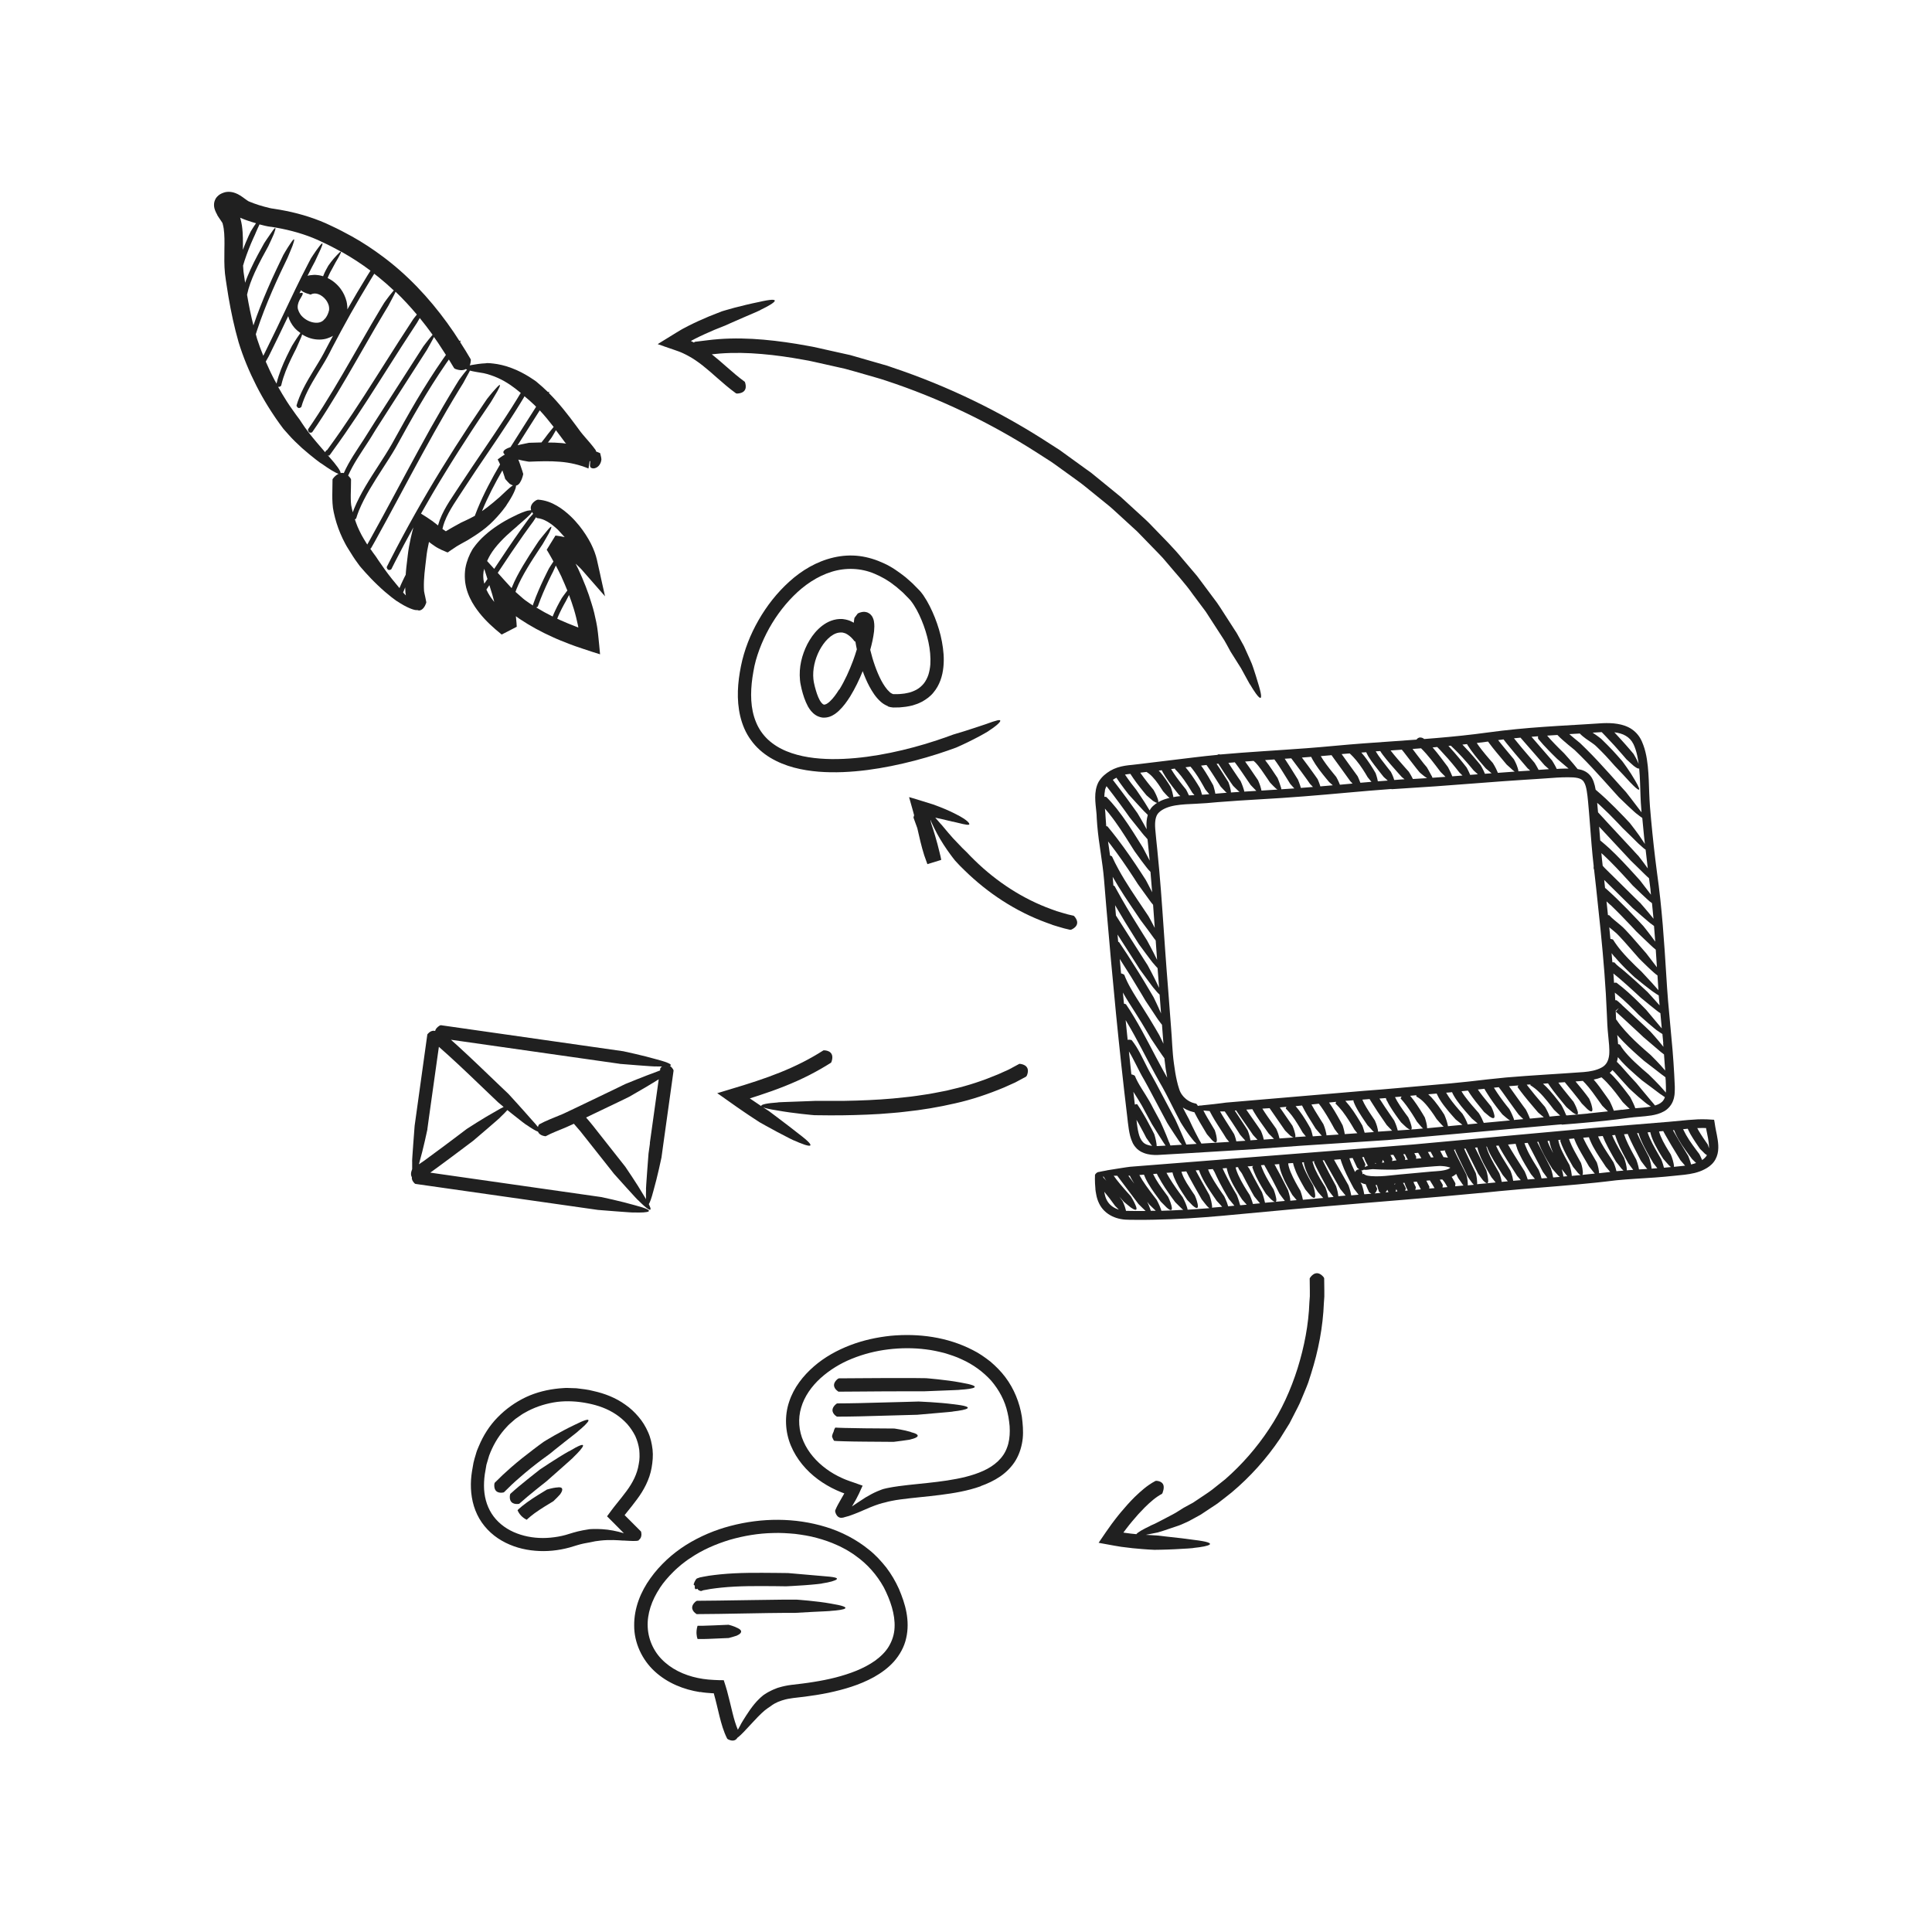
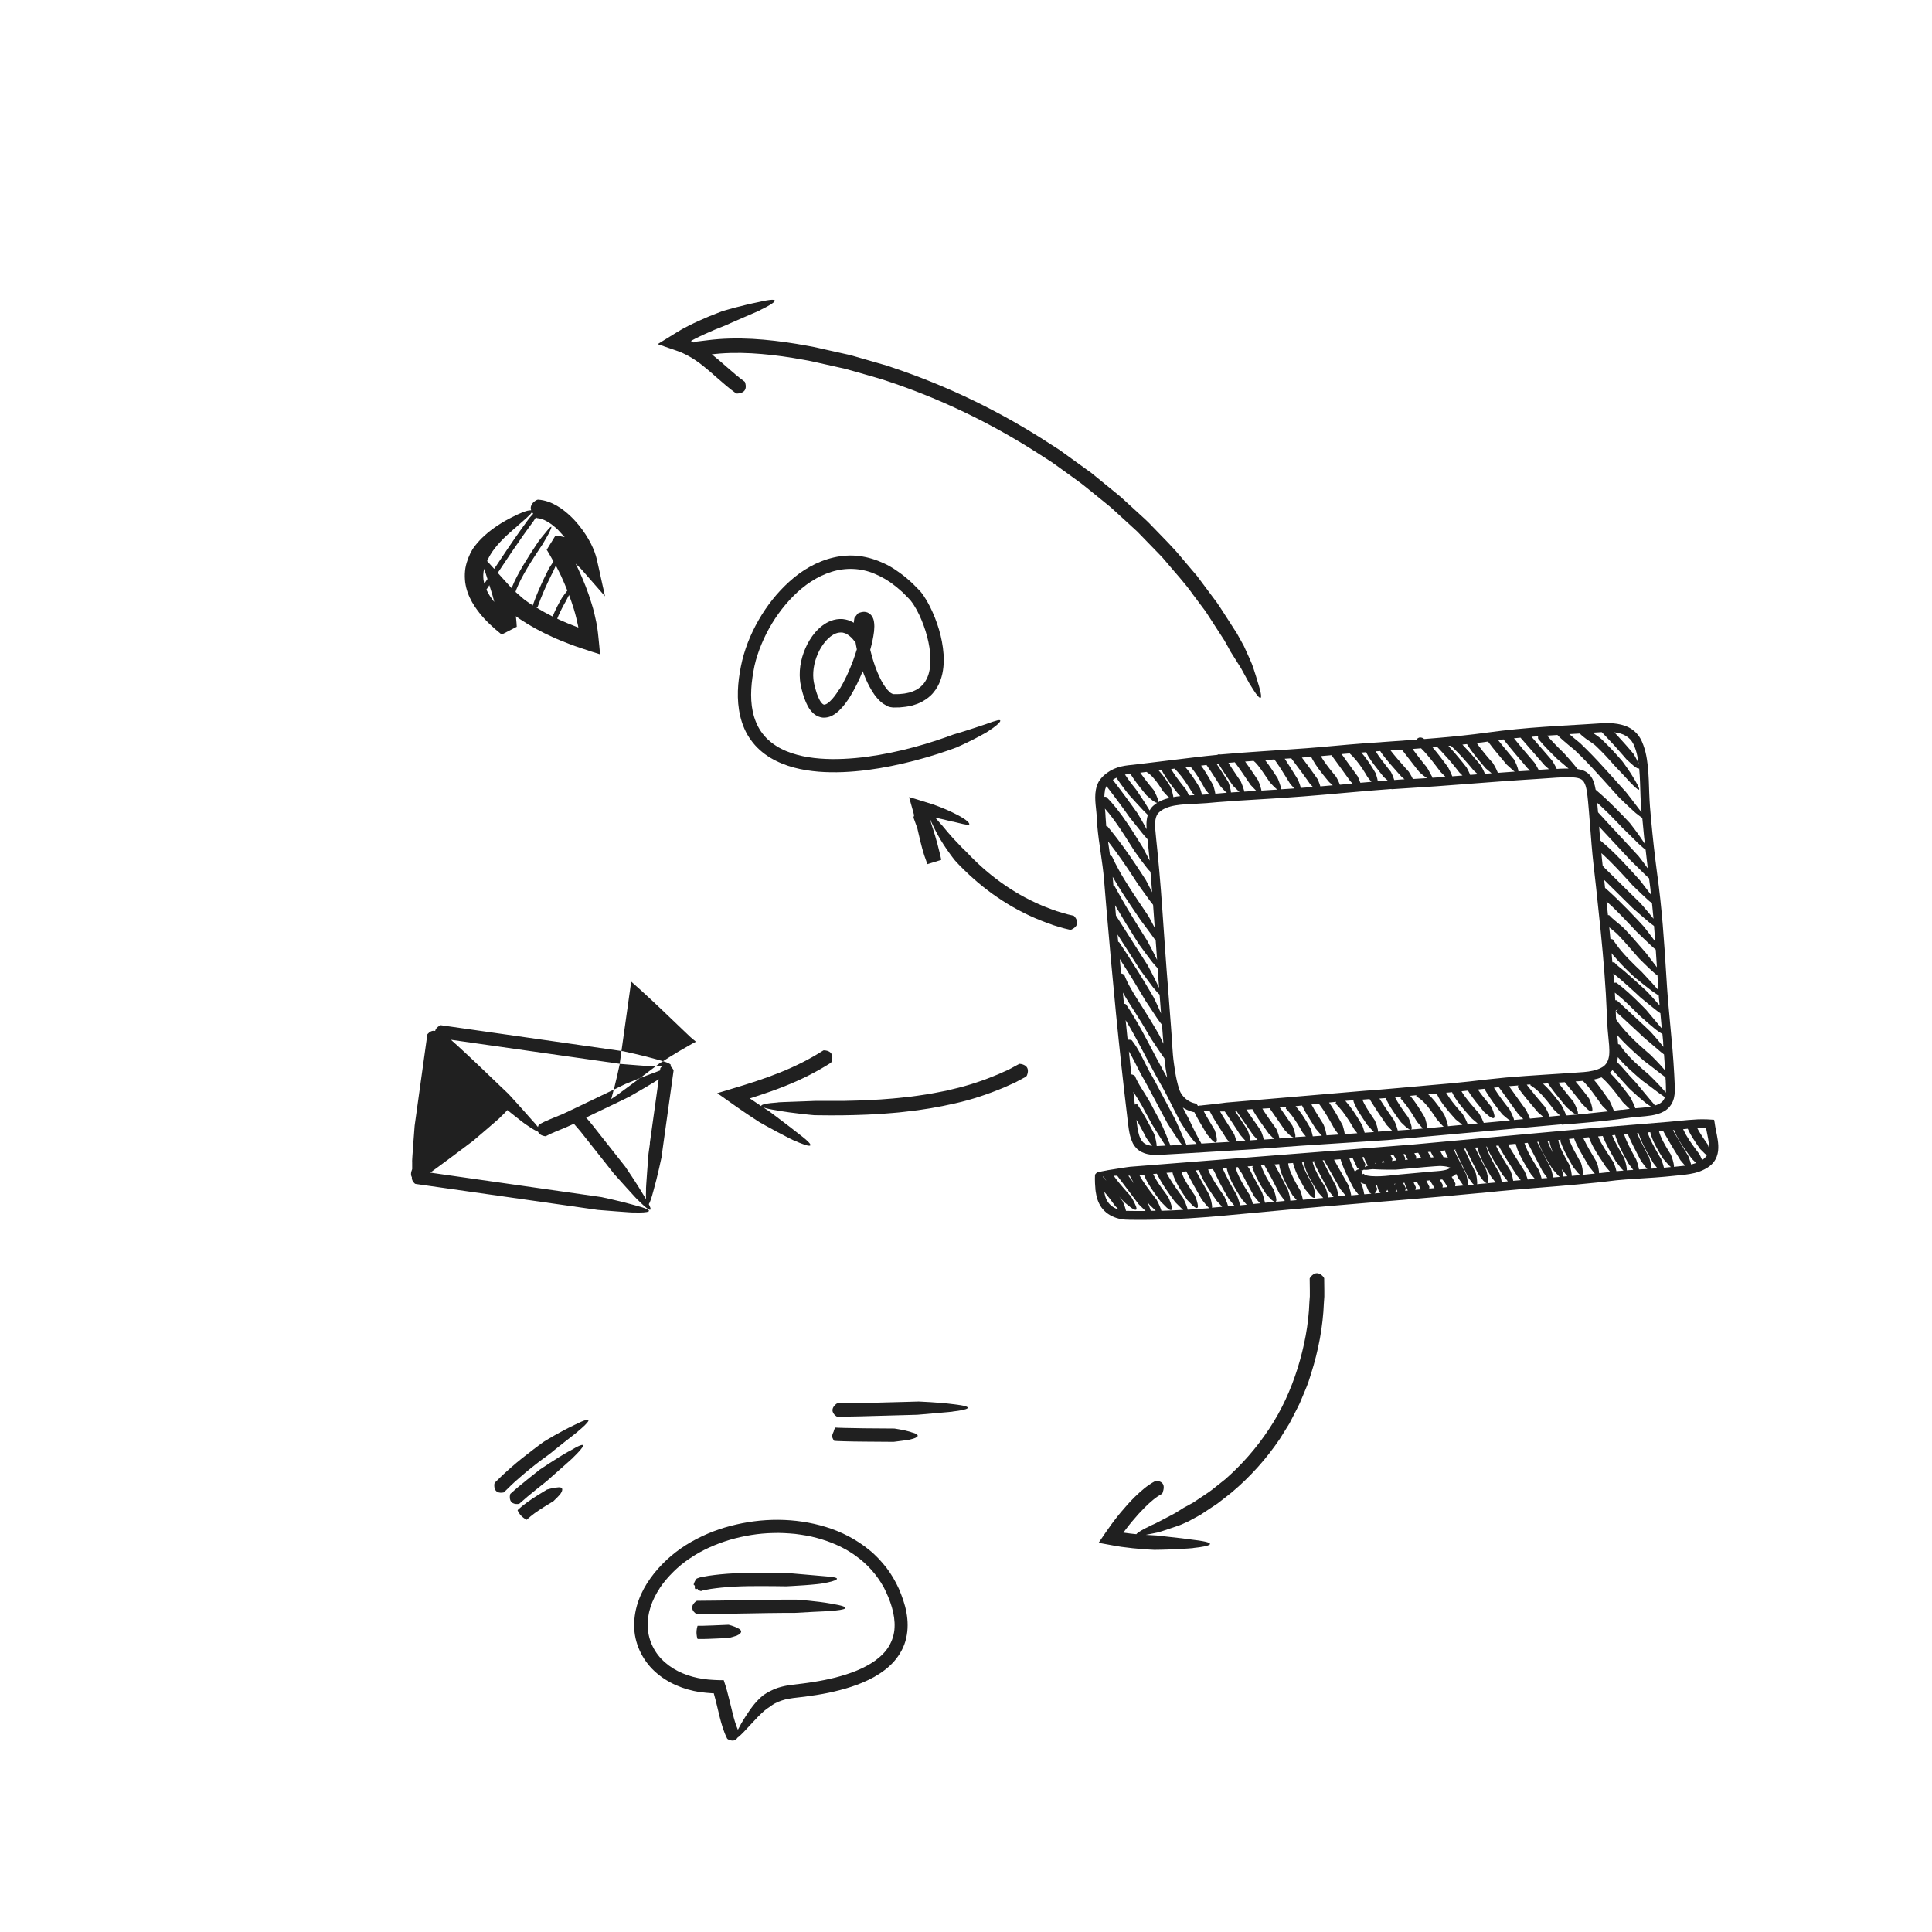
<svg xmlns="http://www.w3.org/2000/svg" id="Layer_2" data-name="Layer 2" viewBox="0 0 266.81 266.81">
  <defs>
    <style> .cls-1 { fill: none; } .cls-2 { fill: #202020; } </style>
  </defs>
  <g id="Object">
    <g>
      <rect class="cls-1" x="0" width="266.81" height="266.81" />
      <g>
        <path class="cls-2" d="M96.69,233.66c.56,.1,1.13,.14,1.69,.18h.19s.03,.11,.03,.11c.28,.99,.51,2.03,.77,3.09,.26,1,.53,2.03,1.05,3.06,.03,.04,.12,.1,.14,.11,.62,.3,.97,.14,1.17-.08,.04-.05,.08-.1,.11-.15,.27-.19,.66-.56,1.21-1.16,.69-.71,1.47-1.61,2.11-2.21,.16-.14,.31-.28,.45-.4,.14-.11,.27-.2,.37-.28,.21-.15,.34-.23,.34-.23,.2-.17,.42-.29,.64-.43l.34-.17c.06-.03,.11-.06,.17-.08l.09-.03,.24-.09c.11-.05,.22-.08,.33-.11,.9-.29,1.89-.33,3.02-.48,1.08-.14,2.16-.31,3.24-.53,2.15-.46,4.3-1.07,6.31-2.18,.99-.56,1.96-1.25,2.76-2.15,.79-.9,1.42-2.01,1.68-3.21,.28-1.19,.25-2.42,.04-3.56-.21-1.15-.6-2.21-1.04-3.26-.47-1.04-1.05-2.03-1.74-2.94-.71-.89-1.48-1.74-2.38-2.45-1.76-1.44-3.81-2.49-5.95-3.15-4.29-1.32-8.9-1.28-13.19-.15-2.15,.56-4.23,1.44-6.14,2.63-.95,.6-1.85,1.29-2.68,2.06-.82,.77-1.58,1.61-2.24,2.54-1.33,1.84-2.26,4.11-2.24,6.51-.02,2.39,1.1,4.77,2.85,6.36,1.75,1.61,4,2.5,6.24,2.85Zm-5.59-14.33c.54-.82,1.19-1.57,1.9-2.27,.35-.36,.73-.67,1.11-1,.4-.3,.78-.62,1.21-.88,1.65-1.13,3.52-1.94,5.46-2.53,1.94-.56,3.96-.9,5.99-.94,1.01-.04,2.02,.03,3.03,.12,1,.13,2,.28,2.97,.55,.97,.26,1.92,.58,2.83,1,.46,.19,.89,.44,1.33,.67,.21,.12,.42,.26,.63,.39,.21,.13,.42,.27,.61,.42,1.62,1.14,2.94,2.65,3.89,4.37,.89,1.74,1.58,3.71,1.48,5.55-.04,.92-.32,1.79-.78,2.57-.46,.78-1.15,1.44-1.92,2-1.57,1.11-3.5,1.81-5.47,2.32-.99,.25-2,.45-3.02,.61-.51,.08-1.02,.16-1.53,.22l-1.58,.19c-.56,.07-1.13,.19-1.69,.36-.14,.03-.28,.09-.42,.15l-.25,.1-.12,.05c-.15,.06-.3,.15-.45,.22-.31,.14-.58,.34-.86,.51,0,0-.07,.06-.19,.16-.12,.11-.3,.24-.48,.44-.39,.37-.82,.91-1.2,1.44-.75,1.08-1.36,2.13-1.29,2.05-.14,.25-.27,.49-.39,.71-.3-.7-.53-1.49-.73-2.3-.25-1-.48-2.03-.77-3.09l-.07-.23-.11-.38-.24-.75s-.01-.07-.03-.09h-.1s-.2-.01-.2-.01h-.39s-.69-.03-.69-.03c-.49-.03-.99-.06-1.48-.14-1.94-.29-3.82-1.02-5.24-2.27-1.44-1.23-2.31-3.01-2.4-4.87-.1-1.87,.58-3.76,1.66-5.39Z" />
-         <path class="cls-2" d="M135.44,205.23c.92-.33,1.84-.75,2.69-1.33,.84-.58,1.62-1.35,2.16-2.27,.54-.92,.84-1.97,.95-2.99,.1-1.03,0-2.02-.12-2.99-.31-1.95-1.08-3.87-2.28-5.46-.6-.8-1.31-1.51-2.06-2.15-.78-.61-1.59-1.18-2.47-1.61-3.5-1.8-7.46-2.31-11.28-1.96-1.91,.2-3.81,.61-5.61,1.3-1.8,.69-3.54,1.64-5.03,2.94-1.47,1.28-2.77,2.91-3.41,4.88-.66,1.95-.55,4.16,.24,6.05,.79,1.89,2.14,3.47,3.73,4.65,.8,.59,1.65,1.09,2.55,1.5,.23,.1,.45,.2,.68,.29l.34,.13,.08,.03h0s-.51,.89-.51,.89c-.26,.45-.53,.92-.75,1.46-.01,.05,0,.15,0,.18,.18,.66,.53,.83,.83,.84,.18,0,.36-.04,.51-.1,.32-.07,.74-.2,1.29-.42,.94-.35,2.01-.88,2.85-1.18,.42-.16,.78-.26,1.03-.33,.26-.06,.41-.1,.41-.1,.25-.07,.51-.14,.79-.19,.14-.03,.28-.05,.42-.08l.21-.04,.68-.1c1.78-.24,3.63-.38,5.49-.62,1.86-.24,3.74-.54,5.59-1.2Zm-11.4,.02l-.67,.1-.45,.08c-.31,.06-.6,.11-.92,.2,0,0-.34,.1-.82,.31-.48,.2-1.09,.52-1.65,.86-.83,.53-1.58,1.04-1.87,1.24,0,0,0-.01,.01-.02l.38-.66,.1-.17,.14-.26c.12-.22,.23-.45,.34-.67l.27-.6,.14-.3,.07-.15,.02-.04s-.02,0-.04-.01l-.08-.03-1.24-.44c-.1-.04-.22-.07-.33-.11l-.27-.1-.3-.11c-.2-.07-.39-.17-.59-.25-.77-.35-1.51-.77-2.18-1.27-1.35-.99-2.48-2.28-3.13-3.77-.67-1.48-.79-3.16-.33-4.69,.45-1.55,1.44-2.94,2.68-4.07,1.26-1.13,2.73-2.04,4.33-2.68,1.6-.65,3.29-1.08,5.02-1.29,1.73-.21,3.48-.22,5.2,0,.86,.1,1.71,.29,2.54,.5,.82,.25,1.65,.51,2.41,.88,1.56,.7,2.95,1.71,4.07,2.95,1.08,1.27,1.89,2.76,2.25,4.41,.09,.41,.18,.82,.22,1.24l.07,.63,.02,.62c0,.82-.1,1.62-.38,2.34-.52,1.46-1.77,2.53-3.29,3.21-1.52,.69-3.25,1.06-5,1.33-1.76,.27-3.55,.42-5.37,.62-.46,.05-.91,.11-1.38,.17Z" />
-         <path class="cls-2" d="M88.18,212.76s.06-.06,.04-.09c.38-.26,.4-.75,.33-1.07-.01-.07-.02-.08-.05-.12l-2.15-2.15-.09-.09h0s.3-.38,.3-.38c.46-.57,.94-1.16,1.4-1.79,.93-1.24,1.75-2.75,2.03-4.39,.14-.81,.22-1.65,.13-2.49-.1-.83-.28-1.67-.63-2.43-.34-.77-.78-1.49-1.32-2.11-.53-.63-1.14-1.2-1.81-1.66-1.32-.96-2.89-1.56-4.41-1.89-.76-.21-1.56-.28-2.34-.38l-1.19-.04c-.4-.02-.79,.04-1.19,.06-1.58,.15-3.16,.53-4.61,1.21-1.45,.69-2.77,1.63-3.89,2.78-1.13,1.14-2,2.53-2.61,4l-.23,.55c-.08,.18-.12,.38-.18,.57-.11,.38-.24,.76-.32,1.15-.14,.78-.29,1.55-.34,2.35-.1,1.6,.12,3.29,.85,4.81,.72,1.52,1.95,2.78,3.38,3.6,1.43,.83,3.03,1.27,4.63,1.4,1.6,.14,3.21-.03,4.75-.45,1.98-.61,1.6-.45,2-.56,.27-.05,.54-.11,.81-.15,0,0,.29-.07,.73-.15,.44-.07,1.03-.14,1.63-.16,1.19-.05,2.39,.1,2.29,.06,1.01,.06,1.86,.11,2.07-.02Zm-5.01-1.58c-1-.06-1.75,0-1.75,0-.31,.05-.63,.1-.94,.16-.16,.03-.31,.06-.46,.1l-.23,.05-.11,.03-.52,.14c-.74,.24-1.38,.43-2.09,.55-.69,.12-1.4,.19-2.1,.19-1.4,0-2.8-.27-4.05-.83-1.25-.56-2.32-1.43-3.03-2.55-.71-1.12-1.05-2.46-1.05-3.84,0-.69,.06-1.4,.2-2.1l.09-.53c.02-.18,.06-.35,.12-.52l.3-1.01c.49-1.32,1.19-2.55,2.11-3.61,.24-.25,.46-.53,.72-.76l.79-.69,.86-.6c.29-.2,.61-.34,.91-.52,1.25-.64,2.61-1.05,4.01-1.24,1.41-.17,2.83-.08,4.23,.2,1.42,.28,2.73,.75,3.88,1.52,.57,.38,1.09,.83,1.55,1.33,.45,.51,.82,1.07,1.12,1.66,.27,.6,.46,1.24,.55,1.9,.06,.66,.07,1.33-.07,1.99-.21,1.35-.83,2.56-1.69,3.72-.42,.58-.9,1.16-1.38,1.76l-.38,.48c-.24,.3-.45,.6-.68,.91l-.17,.23s-.08,.08-.07,.11l.1,.1,.4,.4,.71,.71,1.11,1.12c-.93-.29-2.06-.51-3-.56Z" />
        <path class="cls-2" d="M95.95,218.99h0s.01,.02,.01,.02c0,0,0,0,0,0-.02,.11-.02,.22,0,.31,.01,.04,.02,.07,.05,.11,.01,.02,.03,.04,.1,.04,.07,0,.16-.05,.2-.07,.02,.03,.03,.05,.06,.09,.02,.04,.04,.05,.06,.07,.09,.08,.22,.12,.32,.15,.06,.02,.08,.02,.11,0l.29-.1,.29-.05,.72-.13c.49-.06,.97-.14,1.46-.18,2.45-.25,4.96-.22,7.49-.2l1.46,.02s1.29-.06,2.56-.15c1.27-.09,2.51-.23,2.4-.25,1.04-.15,1.87-.39,2.03-.58,.16-.2-.36-.32-2.01-.44-2.09-.18-4.72-.41-4.72-.41l-1.69-.02c-2.54-.02-5.1-.06-7.69,.2-.52,.04-1.04,.13-1.56,.19l-.78,.14-.19,.04c-.06,.01-.11,.02-.26,.05l-.43,.15s-.11,.11-.12,.13c-.09,.14-.16,.28-.22,.41-.03,.07-.05,.14-.08,.22,0,.02-.02,.04-.02,.06v.02s0,0,0,0h0c-.12-.13,.17,.17,.14,.14Zm.27,.26h0s0,0,0,0h0Z" />
        <path class="cls-2" d="M96.13,222.87c.06,.04,.07,.04,.12,.04l3.05-.03c3.01-.04,6.01-.12,9.01-.14h1.45s1.27-.07,2.53-.14c1.25-.06,2.48-.11,2.37-.13,2.05-.13,3.41-.47,.1-1.01-1.95-.36-4.76-.55-4.76-.55h-1.7c-3.02,.02-6.02,.1-9.02,.13l-3.03,.03s-.13,.06-.14,.07c-.96,.79-.38,1.46,.03,1.72Z" />
        <path class="cls-2" d="M101.83,224.82c-.5-.27-1.21-.44-1.21-.44,0,0-1.07,.05-2.14,.09-.53,.02-1.06,.04-1.46,.05-.4,0-.67,0-.68,0-.01,0-.03,.06-.03,.07-.23,.79-.09,1.46,.01,1.72,.02,.04,.02,.04,.03,.04,.02,0,.3,0,.71,0,.41,0,.95-.03,1.48-.05,1.05-.05,2.1-.09,2.1-.09,0,0,1.25-.34,1.2-.38,.5-.22,.84-.63,0-1.01Z" />
-         <path class="cls-2" d="M115.72,192.15c.06,.04,.07,.04,.12,.04l3.05-.02c2.43-.02,4.86-.04,7.28-.03h1.45s1.28-.05,2.53-.1c1.25-.05,2.48-.09,2.37-.11,2.05-.12,3.41-.45,.11-1.01-1.95-.37-4.75-.59-4.75-.59l-1.7-.02c-2.44-.01-4.87,0-7.3,.02l-3.04,.02s-.13,.06-.14,.07c-.96,.79-.38,1.46,.03,1.72Z" />
        <path class="cls-2" d="M131.58,194.93c2.05-.23,3.38-.64,.05-1.01-1.96-.26-4.76-.37-4.76-.37l-1.7,.05-6.51,.17c-1.01,.02-2.02,.04-3.03,.04-.04,0-.12,.06-.14,.07-.96,.79-.38,1.46,.03,1.72,.06,.04,.08,.04,.12,.04,1.02,0,2.04-.02,3.06-.04l6.53-.18,1.45-.04s1.27-.11,2.53-.22c1.25-.11,2.48-.21,2.37-.23Z" />
        <path class="cls-2" d="M125.77,197.75c-.93-.28-2.25-.47-2.25-.47,0,0-2.03-.01-4.06-.03-1.02-.02-2.03-.04-2.81-.05-.38-.01-.7-.03-.93-.03-.21-.01-.34-.02-.35-.02-.02,0-.06,.06-.06,.07-.05,.09-.1,.19-.13,.28-.04,.09-.03,.19-.08,.26-.07,.15-.14,.31-.17,.46-.02,.08-.03,.15-.01,.22,.02,.07,.06,.14,.08,.2,.05,.12,.11,.22,.16,.29,.03,.05,.04,.05,.06,.05,.11,.03,2.15,.1,4.17,.11,2.02,.01,4.02,.03,4.02,.03,0,0,2.44-.3,2.34-.34,.98-.22,1.6-.62,.03-1.01Z" />
        <path class="cls-2" d="M79.3,196.8c-.89,.42-1.95,.99-2.78,1.46-.83,.47-1.43,.85-1.43,.85-.46,.33-.93,.67-1.38,1.02-1.06,.8-2.11,1.63-3.12,2.51-.78,.68-1.54,1.39-2.27,2.13-.02,.04-.05,.13-.05,.16-.12,1.25,.79,1.28,1.24,1.18,.07,0,.08-.02,.11-.05,.69-.7,1.41-1.38,2.17-2.03,.97-.85,1.98-1.66,3.02-2.44,.38-.29,.77-.57,1.16-.85,0,0,.98-.81,1.97-1.58,.98-.77,1.96-1.52,1.86-1.48,1.59-1.31,2.49-2.38-.5-.88Z" />
        <path class="cls-2" d="M78.6,200.4c-1.72,.97-4.04,2.54-4.04,2.54l-1.34,1.06-.36,.29c-.8,.64-1.59,1.29-2.37,2-.03,.04-.06,.13-.06,.15-.1,.64,.1,.96,.36,1.12,.27,.16,.6,.16,.82,.13,.07,0,.08-.02,.12-.04,.72-.65,1.5-1.29,2.28-1.92l.36-.29,1.13-.9s.95-.85,1.9-1.68c.94-.83,1.86-1.65,1.77-1.6,1.5-1.44,2.29-2.57-.57-.84Z" />
        <path class="cls-2" d="M76.86,205.42c-.59,.06-1.33,.29-1.33,.29,0,0-.25,.15-.62,.38-.38,.23-.89,.54-1.4,.88-.51,.34-1.02,.71-1.4,1.02-.38,.31-.62,.54-.63,.56,0,.01,.01,.07,.02,.08,.35,.76,.95,1.1,1.2,1.23,.04,.02,.04,.02,.05,.01,.01-.01,.2-.2,.52-.46,.31-.26,.75-.58,1.22-.89,.47-.31,.95-.61,1.32-.83,.37-.23,.62-.38,.62-.38,0,0,.26-.25,.52-.51,.25-.26,.49-.52,.46-.52,.36-.51,.41-1.03-.55-.85Z" />
        <path class="cls-2" d="M168.48,104.22s0-.01,0-.02c-.02-.03-.03-.03-.1-.03,0,0-.02,0-.03,0-.01,0-.03,0-.05,0-.06,.01-.13,.04-.2,.08-1.05,.1-2.09,.21-3.14,.34-2.56,.31-5.12,.62-7.67,.93l-.95,.11c-.32,.03-.65,.06-.99,.12-.68,.11-1.39,.32-2.02,.69-.62,.38-1.18,.82-1.61,1.53-.38,.71-.47,1.47-.47,2.15,0,.69,.09,1.34,.15,1.96,.04,.32,.05,.59,.06,.92,.02,.33,.04,.66,.07,.98,.11,1.29,.29,2.56,.48,3.81,.18,1.25,.36,2.48,.46,3.71,.1,1.25,.21,2.5,.31,3.75,.42,4.98,.87,9.9,1.34,14.73,.48,4.83,.99,9.58,1.55,14.22,.07,.58,.12,1.16,.22,1.76,.1,.6,.22,1.22,.52,1.84,.06,.16,.18,.31,.27,.46,.11,.15,.24,.28,.36,.41,.28,.25,.6,.44,.93,.56,.66,.25,1.31,.29,1.92,.27,2.32-.12,4.54-.27,6.77-.4,2.22-.13,4.41-.27,6.57-.4,2.15-.16,4.27-.31,6.35-.47,4.17-.27,8.2-.54,12.06-.79,13.69-1.24,23.03-2.09,23.99-2.17,.01,0,.02,.02,.03,.02,.04,.03,.05,.03,.08,.02,.04,0,.77-.06,1.85-.15,.33-.03,.67-.06,1.02-.09,2.05-.18,4.14-.39,6.25-.69,1.01-.15,2.07-.16,3.21-.34,.57-.1,1.16-.24,1.74-.57,.58-.32,1.08-.92,1.28-1.57,.07-.16,.09-.32,.12-.48,.03-.16,.06-.32,.06-.48l.02-.47v-.42c-.02-.56-.05-1.11-.08-1.67-.06-1.12-.14-2.24-.23-3.36-.2-2.24-.41-4.51-.62-6.8-.19-2.28-.3-4.61-.47-6.97-.16-2.36-.35-4.74-.61-7.14-.12-1.2-.29-2.42-.45-3.61-.16-1.2-.3-2.4-.44-3.61-.13-1.21-.26-2.43-.37-3.65-.05-.61-.11-1.22-.16-1.84-.05-.6-.07-1.21-.1-1.83-.04-1.23-.07-2.49-.2-3.77-.07-.64-.16-1.28-.32-1.93-.08-.32-.17-.64-.29-.96-.12-.32-.25-.65-.44-.97-.37-.63-.95-1.18-1.61-1.5-.66-.33-1.36-.47-2.04-.54-.68-.06-1.34-.05-1.99,0l-1.9,.12c-2.53,.15-5.08,.29-7.65,.5-1.28,.11-2.56,.23-3.85,.38-1.29,.15-2.57,.34-3.83,.49-2.31,.28-4.63,.49-6.97,.67,0,0-.01-.01-.02-.02l-.05-.05-.06-.03s-.06-.03-.12-.06c-.02,0-.06-.02-.09-.03h-.02s-.07-.02-.11-.02c-.04,0-.08,0-.11,0h-.06s-.14,.04-.21,.09c-.08,.04-.15,.12-.2,.2-2.47,.18-4.95,.35-7.43,.53-2.6,.19-5.18,.47-7.76,.66-3.99,.3-8,.51-12,.87Zm12.59,.3c.05,.11,.12,.24,.21,.4,.22,.4,.54,.88,.88,1.34,.34,.46,.69,.89,.96,1.22,.26,.32,.44,.53,.44,.53,0,0,.25,.22,.5,.44,0,0,0,0,0,0-.57,.05-1.15,.1-1.72,.15-.14-.48-.37-.99-.37-.99,0,0-.64-.93-1.31-1.83-.31-.42-.62-.83-.87-1.16,.43-.03,.86-.06,1.29-.1Zm2.81-.24c.07,.1,.16,.22,.26,.37,.26,.36,.61,.85,.96,1.32,.69,.95,1.37,1.9,1.37,1.9,0,0,.14,.15,.32,.34-.58,.05-1.17,.1-1.75,.16-.18-.51-.51-1.08-.51-1.08,0,0-.18-.22-.44-.54-.26-.32-.61-.75-.93-1.19-.3-.4-.57-.81-.76-1.14l1.48-.13Zm8.29,4.71c2.03-.13,4.06-.26,6.1-.4,2.03-.15,4.07-.31,6.11-.46,2.03-.16,4.06-.31,6.09-.44,1.01-.07,2.03-.12,3.05-.2,1.01-.08,2.01-.15,3-.15,1.03,0,1.89,.06,2.22,.66,.2,.3,.31,.75,.39,1.21,.08,.46,.13,.95,.18,1.46,.19,2,.32,4,.49,6.01,.08,.99,.18,1.97,.29,2.94,0,0,0,0,0,0-.02,.12-.01,.24,0,.33,0,.06,.01,.07,.04,.1,0,0,0,0,.01,.01,.1,.86,.19,1.73,.29,2.58,.21,1.97,.42,3.94,.62,5.89,.39,3.9,.71,7.76,.86,11.55,.03,.93,.08,1.94,.18,2.88,.09,.94,.21,1.87,.14,2.7-.09,.82-.39,1.44-1.09,1.79-.68,.36-1.55,.53-2.42,.6-3.64,.27-7.24,.45-10.73,.75-1.75,.16-3.46,.37-5.14,.56-1.68,.19-3.33,.33-4.97,.47-3.28,.28-6.43,.6-9.46,.81-11.48,.98-19.12,1.63-19.12,1.63,0,0-.84,.12-1.67,.21-.83,.1-1.64,.16-1.57,.17-.07,0-.14,.02-.21,.02-.01,0-.03,0-.04,0-.14,0-.27,.02-.38,.06-.06-.12-.13-.21-.2-.28-.03-.03-.04-.04-.06-.04-.02,0-.17-.03-.43-.11-.26-.08-.61-.25-.96-.53l-.06-.06-.03-.03-.05-.04c-.12-.11-.24-.23-.34-.37-.21-.27-.35-.53-.46-.89-.12-.35-.22-.73-.31-1.12-.18-.77-.3-1.58-.41-2.39-.23-1.63-.25-3.28-.4-5.02-.13-1.72-.26-3.47-.4-5.24-.29-3.52-.53-7.13-.79-10.84-.13-1.85-.27-3.72-.44-5.61-.09-.94-.18-1.89-.27-2.84-.09-.95-.21-1.9-.28-2.84-.07-.91,0-1.79,.49-2.26,.53-.53,1.39-.84,2.28-.99,.91-.15,1.86-.19,2.84-.23,.48-.02,1.01-.05,1.5-.09l1.47-.13c3.92-.32,7.92-.47,11.94-.8,4.02-.31,8.06-.73,12.1-1.02Zm.37-1.28c-.13-.5-.46-1.12-.46-1.12,0,0-.65-.81-1.27-1.63-.31-.41-.6-.82-.78-1.13-.01-.02-.02-.04-.04-.07,.21-.01,.41-.03,.62-.04,.09,.14,.21,.34,.37,.54,.28,.38,.67,.84,1.05,1.29,.77,.9,1.56,1.76,1.56,1.76,0,0,.17,.14,.38,.31-.08,0-.15,.01-.23,.01-.4,.02-.8,.06-1.2,.09,0-.01,0-.02,0-.03Zm1.05-4.18c.06,.07,.13,.15,.21,.25,.25,.31,.58,.74,.91,1.18,.33,.44,.67,.88,.93,1.2,.26,.33,.45,.54,.45,.54,0,0,.26,.23,.53,.44,.18,.14,.36,.26,.46,.32-.65,.04-1.3,.08-1.96,.12-.23-.49-.57-1.01-.57-1.01,0,0-.79-.87-1.56-1.77-.35-.41-.7-.83-.95-1.16,.52-.04,1.04-.07,1.55-.11Zm4.89-.37c.09,.1,.22,.23,.37,.38,.32,.34,.73,.79,1.14,1.25,.81,.92,1.55,1.89,1.55,1.89,0,0,.2,.2,.43,.42-.47,.04-.94,.07-1.41,.11-.21-.56-.6-1.28-.6-1.28-.68-.9-1.35-1.83-2.12-2.71,.22-.02,.43-.04,.65-.06Zm1.89-.17c.1,.09,.25,.23,.45,.43,.32,.31,.73,.74,1.13,1.17,.8,.88,1.55,1.8,1.55,1.8,0,0,.31,.28,.59,.54-.35,.03-.7,.05-1.06,.08-.2-.51-.5-1.03-.5-1.03,0,0-.77-1-1.61-1.97-.3-.35-.62-.7-.89-1,.11-.01,.22-.02,.33-.03Zm2.22-.23c.03,.05,.06,.1,.09,.15,.25,.4,.61,.91,.98,1.38,.37,.48,.76,.93,1.05,1.27,.29,.33,.48,.56,.48,.56,0,0,.48,.41,.8,.67-.31,.02-.61,.05-.92,.07-.21-.54-.59-1.18-.59-1.18,0,0-.77-.95-1.61-1.88-.31-.34-.63-.68-.91-.97,.21-.02,.41-.05,.62-.07Zm5.06-.63c.1,.12,.23,.3,.4,.51,.32,.4,.75,.92,1.18,1.43,.87,1.02,1.73,2.03,1.73,2.03,0,0,.16,.14,.36,.32-.54,.03-1.09,.07-1.63,.1,0-.1-.02-.25-.1-.47-.15-.53-.52-1.19-.52-1.19,0,0-.72-.86-1.44-1.73-.27-.32-.52-.64-.74-.92,.25-.03,.51-.07,.76-.1Zm-2.16,.27c.05,.07,.12,.17,.2,.27,.26,.35,.61,.8,.97,1.23,.71,.85,1.41,1.69,1.41,1.69,0,0,.24,.22,.49,.44,.24,.22,.47,.44,.46,.41,.05,.04,.1,.08,.16,.12-.78,.05-1.55,.11-2.33,.17-.02-.05-.03-.1-.06-.16-.21-.54-.63-1.2-.63-1.2,0,0-.8-.88-1.52-1.8-.26-.33-.5-.66-.7-.96,.52-.06,1.04-.13,1.56-.2Zm-9.24,.94c.98,.96,1.82,2.11,2.69,3.26,0,0,.27,.27,.54,.54,.05,.05,.1,.09,.14,.14-.6,.04-1.2,.09-1.8,.13-.02-.1-.08-.23-.19-.4-.23-.46-.59-1.06-.59-1.06,0,0-.17-.2-.43-.51-.25-.32-.58-.75-.92-1.19-.21-.28-.42-.56-.62-.82,.39-.03,.78-.06,1.17-.09Zm18.04,1.63s-1.75-2.02-2.79-3.22c.3-.03,.61-.05,.91-.07-.02,.09-.02,.19,0,.28,0,.05,0,.06,.03,.09,.45,.55,.92,1.06,1.4,1.55l.51,.52,.7,.69s.65,.55,1.3,1.1c.09,.08,.18,.16,.27,.23-.4,0-.8,0-1.19,.02-.15,0-.3,.02-.44,.03-.26-.56-.68-1.21-.68-1.21Zm.79-3.47c.49,.52,.99,.92,1.49,1.35l.88,.72c.26,.25,.53,.51,.8,.78,.54,.53,1.06,1.08,1.59,1.64,1.04,1.11,2.06,2.26,3.09,3.4l.65,.72s.62,.6,1.23,1.18c.61,.58,1.23,1.13,1.19,1.07,.31,.25,.59,.46,.8,.6,.08,.87,.16,1.75,.25,2.62,.03,.33,.08,.65,.11,.97-.06-.09-.12-.19-.2-.3-.71-1.12-1.88-2.59-1.88-2.59l-.78-.83c-.82-.86-1.66-1.7-2.53-2.52-.46-.43-.93-.84-1.41-1.25-.06-.37-.15-.75-.29-1.14-.11-.28-.25-.58-.48-.84-.22-.26-.51-.48-.82-.62-.3-.14-.61-.21-.9-.25-.36-.46-.78-.95-1.13-1.35-.43-.49-.73-.82-.73-.82l-.8-.79-.5-.51c-.37-.38-.72-.76-1.05-1.15,.47-.03,.95-.06,1.42-.09Zm14.95,47.61l.03,.83c0,.27,.02,.57,0,.79,0,.05,0,.1-.01,.16-.05-.06-.1-.13-.16-.2-.43-.51-.98-1.09-1.43-1.54-.46-.46-.78-.77-.78-.77l-.85-.73c-.68-.6-1.35-1.21-1.95-1.86-.44-.48-.85-.97-1.15-1.5-.02-.02-.07-.05-.08-.05-.07-.02-.13-.04-.19-.05-.03-.43-.07-.85-.12-1.26,.07,.08,.13,.16,.2,.24,.87,.97,1.82,1.85,2.77,2.69l.73,.64s.67,.52,1.34,1.03c.66,.51,1.3,1.02,1.25,.96,.13,.1,.25,.19,.37,.28,0,.11,.01,.22,.02,.32Zm-4.27,3.72c-.23-.57-.63-1.32-.63-1.32,0,0-.2-.26-.49-.65-.3-.39-.7-.92-1.14-1.44-.4-.47-.82-.93-1.2-1.27h0c.12-.09,.23-.18,.32-.3,.02-.02,.04-.05,.06-.07,.04,.04,.07,.08,.11,.12l.11,.1,.04,.04,.17,.19,.68,.76,.54,.6,.66,.72s.63,.6,1.27,1.16c.64,.56,1.3,1.08,1.25,1.02,.17,.12,.33,.23,.48,.33-.67,.12-1.41,.17-2.15,.23-.03-.07-.05-.13-.09-.22Zm-4.1-30.18c-.04-.38-.08-.76-.12-1.13l.06,.06,3.19,3.15,.69,.68s2.58,2.26,2.5,2.14c.15,.12,.3,.23,.44,.33,.06,.72,.12,1.44,.17,2.16-.72-1-1.61-2.11-1.61-2.11l-.77-.83c-.96-1.03-1.95-2.04-2.97-3.03-.49-.47-.99-.94-1.51-1.4-.01,0-.04-.02-.07-.02Zm4.79,1.99l-.81-.79-3.19-3.15-.72-.71-.09-.09s-.01-.01-.06-.06l-.17-.19s-.05-.06-.08-.09c-.03-.27-.06-.55-.09-.82-.03-.31-.06-.61-.09-.92,.1,.09,.2,.18,.31,.27,1.17,1.09,2.27,2.28,3.37,3.48l.65,.72s.62,.59,1.23,1.18c.61,.58,1.23,1.14,1.19,1.07,.08,.07,.17,.13,.24,.19,.07,.72,.14,1.44,.21,2.15-.8-1.02-1.89-2.25-1.89-2.25Zm-4.06,.31c1,.96,1.97,1.96,2.93,2.98l.66,.71s2.47,2.38,2.39,2.26c.1,.09,.2,.17,.29,.25,.05,.81,.11,1.62,.16,2.43-.76-1-1.47-1.92-1.47-1.92l-.74-.85-1.38-1.58-.72-.78c-.24-.27-.54-.54-.81-.76-.53-.45-1.06-.84-1.45-1.28-.02-.01-.08-.03-.09-.03-.03,0-.06,0-.1,0-.07-.63-.13-1.27-.2-1.9,.17,.16,.35,.32,.53,.49Zm6.64,11.8c-.06-.07-.13-.15-.2-.23-.43-.5-.97-1.08-1.4-1.54-.44-.47-.74-.8-.74-.8l-.81-.77c-.69-.67-1.36-1.36-1.97-2.08-.42-.5-.81-1.02-1.14-1.56-.02-.02-.07-.05-.09-.05-.1-.03-.19-.05-.28-.06-.05-.53-.1-1.06-.16-1.6,.23,.19,.46,.38,.68,.56,.27,.22,.48,.42,.71,.67l.7,.76,1.37,1.56,.64,.73s.6,.62,1.22,1.2c.61,.59,1.25,1.13,1.21,1.07,.05,.04,.09,.07,.13,.1,.04,.68,.09,1.36,.13,2.04Zm-6.06-4.63c.65,.77,1.35,1.49,2.06,2.17l.71,.67s.67,.55,1.33,1.07c.66,.52,1.32,1.02,1.27,.96,.27,.19,.52,.36,.73,.48,.04,.46,.08,.91,.12,1.37-.78-.89-1.66-1.84-1.66-1.84l-.83-.77c-.75-.7-1.54-1.4-2.31-2.06-.28-.25-.55-.45-.8-.65-.25-.2-.48-.41-.63-.6-.02-.01-.06-.02-.08-.02-.08,0-.15,0-.21-.01-.04-.42-.07-.84-.11-1.26,.13,.17,.26,.34,.39,.5Zm6.71,11.95c.02,.17,.03,.33,.04,.5-.78-1-1.8-2.11-1.8-2.11l-.82-.78-2.31-2.15-.75-.69s-.01-.01-.02-.02l-.05-.06-.06-.06-.1-.09-.18-.16-.35-.3s-.09-.02-.1-.02c-.04,0-.08,0-.11,0-.02-.35-.04-.7-.06-1.05,.35,.28,.7,.57,1.04,.87,.55,.49,1.09,1.01,1.62,1.54l.68,.69s.64,.57,1.28,1.13c.64,.56,1.29,1.08,1.25,1.02,.26,.19,.5,.35,.7,.47,.04,.42,.08,.85,.12,1.27Zm.26,3.37c0,.13,.01,.26,.02,.4-.39-.46-.84-.96-1.23-1.36-.45-.46-.77-.78-.77-.78l-.85-.74c-.94-.83-1.85-1.68-2.67-2.6-.44-.49-.85-.99-1.21-1.53-.01-.01-.03-.02-.05-.03-.02-.39-.03-.77-.05-1.16,0-.02,0-.04,0-.06l.06-.06,.18-.15s.08-.07,.13-.1c.02-.03,.06-.02,.05-.03l-.41,.46,.82,.74,2.3,2.13,.7,.66s.65,.55,1.29,1.1c.64,.54,1.25,1.08,1.21,1.02,.12,.1,.23,.19,.34,.27,.05,.61,.09,1.21,.13,1.82Zm-.45-5.42c-.05-.05-.09-.1-.14-.16-.99-1.18-2.03-2.42-2.03-2.42l-.8-.81c-.54-.54-1.09-1.07-1.67-1.59-.51-.46-1.05-.9-1.6-1.32-.03-.01-.09-.02-.11-.02-.09,0-.16,.02-.24,.03-.03-.43-.06-.86-.09-1.29,0,0,0,0,.01,.01,.27,.22,.54,.43,.77,.63,.79,.68,1.53,1.34,2.29,2.04l.71,.66s.66,.54,1.32,1.08c.65,.53,1.31,1.04,1.27,.98,.04,.03,.08,.06,.12,.08,.06,.7,.12,1.39,.19,2.09Zm-1.56-19.12c.03,.22,.05,.44,.07,.66-.72-.95-1.52-1.98-1.52-1.98l-.76-.84c-1.1-1.21-2.22-2.42-3.44-3.56-.42-.38-.85-.76-1.29-1.12-.05-.63-.1-1.26-.15-1.9l.28,.3,3.41,3.66,.66,.71s.61,.59,1.21,1.18c.6,.59,1.18,1.17,1.14,1.1,.07,.06,.13,.12,.19,.18,.07,.53,.14,1.07,.21,1.6Zm-1.74-4.77l-.77-.84-3.4-3.66-1.33-1.45c-.04-.43-.07-.87-.12-1.31,.12,.11,.25,.21,.37,.32,.85,.79,1.68,1.61,2.48,2.46l.66,.7s.61,.59,1.21,1.18c.59,.59,1.17,1.17,1.14,1.11,.32,.3,.61,.56,.83,.7,.1,.87,.2,1.73,.3,2.59-.65-.92-1.36-1.81-1.36-1.81Zm-29.13,37.33c-.07-.49-.29-1.13-.29-1.13,0,0-.5-.88-1.09-1.75-.29-.43-.61-.86-.87-1.17-.03-.03-.05-.06-.07-.08,.1,0,.21-.02,.31-.03,.18-.02,.37-.03,.55-.05,0,.06,0,.11,0,.14,0,.03,0,.03,0,.04,0,0,.06,.02,.15,.08,.09,.06,.22,.13,.37,.25,.3,.22,.67,.59,1.01,1.01,.34,.41,.66,.86,.89,1.2,.23,.35,.38,.58,.38,.58,0,0,.23,.25,.45,.51,.23,.25,.46,.5,.45,.47,.02,.02,.05,.04,.07,.06-.74,.07-1.51,.14-2.29,.22,0-.09,0-.19-.03-.34Zm2.83-.29c-.12-.53-.43-1.23-.43-1.23,0,0-.16-.24-.4-.61-.25-.36-.59-.85-.97-1.31-.27-.33-.56-.64-.85-.9,.38-.03,.77-.07,1.16-.1,.06,.13,.14,.3,.25,.5,.22,.41,.55,.9,.91,1.35,.35,.46,.72,.89,1,1.2,.28,.31,.46,.52,.46,.52,0,0,.71,.58,.94,.75-.65,.06-1.32,.12-2,.19,0-.1-.03-.21-.08-.36Zm2.68-.21c-.2-.51-.6-1.14-.6-1.14,0,0-.18-.21-.46-.52-.27-.31-.63-.73-.96-1.16-.33-.43-.63-.87-.82-1.21,0-.01-.01-.02-.02-.03,.13-.01,.26-.02,.4-.03,.14-.01,.28-.03,.42-.04,.06,.15,.15,.34,.28,.55,.24,.42,.6,.9,.96,1.36,.37,.46,.75,.89,1.03,1.21,.28,.32,.47,.53,.47,.53,0,0,.26,.22,.52,.44,.1,.08,.19,.16,.27,.23-.45,.04-.91,.09-1.38,.13-.02-.09-.05-.19-.11-.32Zm2.26-.05c-.19-.54-.6-1.18-.6-1.18,0,0-.19-.22-.47-.54-.28-.32-.66-.75-1.01-1.19-.35-.44-.68-.88-.87-1.22-.02-.03-.03-.05-.04-.08,.29-.03,.58-.06,.88-.09,.05,.08,.16,.26,.31,.48,.2,.3,.48,.68,.77,1.05,.58,.73,1.15,1.42,1.15,1.42,0,0,.21,.17,.42,.35,.21,.17,.41,.35,.41,.32,.37,.26,.77,.34,.55-.4-.11-.45-.39-1-.39-1,0,0-.57-.71-1.15-1.42-.27-.34-.51-.68-.7-.95,.31-.03,.61-.07,.92-.1,0,.01,0,.02,0,.03,0,.01,.14,.26,.36,.6,.22,.35,.51,.8,.82,1.23,.62,.87,1.29,1.68,1.29,1.68,0,0,.24,.21,.49,.42,.24,.2,.49,.39,.48,.36,.03,.02,.06,.03,.09,.05-1.1,.1-2.32,.22-3.64,.34-.02-.05-.03-.1-.05-.16Zm4.12-.67c-.18-.48-.51-1.08-.51-1.08,0,0-.66-.79-1.26-1.64-.3-.42-.59-.85-.79-1.18-.03-.05-.06-.09-.08-.13,.22-.02,.44-.05,.67-.07,.01,.01,.19,.25,.45,.6,.26,.36,.59,.83,.93,1.3,.67,.95,1.37,1.89,1.37,1.89,0,0,.25,.25,.51,.5,.05,.04,.09,.08,.13,.12-.41,.04-.84,.08-1.29,.12,0-.1-.04-.24-.13-.43Zm2.32,.21c-.19-.53-.54-1.2-.54-1.2,0,0-.69-.92-1.37-1.89-.34-.48-.69-.97-.95-1.33,0,0-.01-.02-.02-.03,.43-.04,.86-.07,1.3-.1-.05,.07-.09,.14-.11,.19-.02,.03-.01,.03,0,.04,0,.01,.18,.25,.44,.6,.26,.34,.61,.79,.97,1.22,.71,.86,1.43,1.69,1.43,1.69,0,0,.48,.42,.78,.66-.55,.05-1.19,.11-1.91,.18,0,0,0,0,0-.01Zm2.67-.43c-.19-.51-.57-1.15-.57-1.15,0,0-.73-.84-1.44-1.7-.35-.43-.7-.86-.95-1.19-.05-.07-.1-.13-.14-.19,.17-.01,.34-.02,.51-.03,0,.04,0,.07,0,.09,0,.03,0,.04,.01,.04,.01,0,.26,.14,.59,.4,.33,.26,.75,.65,1.14,1.09,.39,.44,.76,.9,1.04,1.26,.28,.36,.46,.6,.46,.6,0,0,.27,.26,.54,.52,.12,.11,.24,.22,.33,.3-.28,.03-.77,.07-1.46,.14-.02-.06-.04-.11-.07-.18Zm5.37-.24c-.61,.05-1.2,.11-1.78,.16-.39,.03-.74,.06-1.03,.09-.07,0-.14,0-.2,0-.03-.07-.05-.14-.1-.23-.21-.54-.6-1.24-.6-1.24,0,0-.19-.24-.47-.61-.29-.37-.67-.86-1.1-1.34-.3-.34-.63-.67-.94-.95,.23-.01,.46-.03,.69-.05,.07,.11,.17,.26,.3,.44,.24,.34,.56,.77,.9,1.19,.67,.84,1.34,1.64,1.34,1.64,0,0,.96,.85,.95,.8,.43,.31,.85,.4,.54-.41-.16-.5-.51-1.12-.51-1.12,0,0-.68-.82-1.34-1.65-.28-.35-.54-.7-.75-.99,.3-.02,.59-.04,.89-.06,.06,.07,.12,.15,.19,.24,.25,.3,.58,.71,.91,1.11,.33,.4,.64,.79,.87,1.09,.22,.3,.37,.5,.37,.5,0,0,.21,.21,.43,.43,.21,.21,.41,.43,.41,.4,.37,.33,.78,.5,.58-.34-.09-.51-.4-1.16-.4-1.16,0,0-.16-.21-.4-.54-.24-.32-.57-.73-.91-1.14-.2-.24-.39-.47-.57-.69,.33-.02,.67-.05,1.01-.08,.09,.09,.2,.2,.33,.34,.29,.31,.65,.74,.99,1.2,.34,.46,.67,.93,.93,1.29,.26,.36,.43,.6,.43,.6,0,0,.25,.26,.51,.51,.1,.1,.2,.19,.28,.27-.93,.1-1.85,.2-2.76,.29Zm-27.74-1.71c.18,.39,.46,.84,.74,1.27,.57,.86,1.17,1.65,1.17,1.65,0,0,.88,.85,.87,.79,.14,.11,.28,.19,.39,.22-.57,.04-1.14,.08-1.71,.12-.01-.05-.02-.09-.04-.15-.13-.54-.45-1.22-.45-1.22,0,0-.64-.93-1.28-1.87-.28-.42-.55-.83-.76-1.17,.29-.02,.59-.05,.88-.07,.04,.13,.1,.29,.18,.45Zm-4.65,.04c.16,.44,.43,.96,.72,1.44,.29,.48,.6,.94,.83,1.28,.23,.33,.38,.56,.38,.56,0,0,.22,.24,.44,.47,.21,.23,.41,.47,.41,.44,.02,.02,.03,.03,.05,.04-.43,.03-.86,.06-1.29,.09-.13-.48-.32-.99-.32-.99,0,0-.15-.25-.37-.63-.23-.38-.54-.88-.88-1.38-.34-.5-.72-.98-1.04-1.33-.02-.03-.04-.04-.06-.07,.36-.02,.73-.05,1.1-.08,.02,.05,.03,.09,.05,.14Zm-1.21,4.5c-.07-.53-.29-1.2-.29-1.2,0,0-.52-.99-1.11-1.97-.26-.43-.53-.84-.77-1.18,.33-.04,.65-.07,.98-.1-.04,.09-.07,.17-.08,.22,0,.03,0,.03,0,.04,.01,0,.21,.19,.49,.5,.28,.3,.62,.73,.93,1.19,.32,.45,.61,.93,.83,1.29,.22,.36,.36,.61,.36,.61,0,0,.19,.24,.4,.49-.58,.04-1.15,.08-1.74,.12Zm-4.42,.3c-.09-.48-.29-1.04-.29-1.04,0,0-.13-.23-.33-.58-.2-.35-.48-.81-.79-1.27-.31-.46-.65-.91-.93-1.23,0-.01-.02-.02-.03-.03,.29-.03,.59-.06,.89-.09,.19,.39,.44,.86,.71,1.31,.29,.48,.59,.95,.81,1.3,.22,.35,.36,.58,.36,.58,0,0,.21,.25,.43,.5,.21,.25,.42,.49,.41,.46,0,0,.02,.02,.03,.02-.43,.03-.85,.06-1.28,.09Zm1.85-.43c-.09-.54-.38-1.23-.38-1.23,0,0-.15-.24-.37-.59-.22-.35-.52-.82-.8-1.29-.17-.29-.34-.58-.48-.84,.34-.04,.68-.08,1.02-.11,.07,.1,.18,.23,.3,.4,.24,.33,.53,.78,.81,1.24,.56,.92,1.07,1.88,1.07,1.88,0,0,.32,.43,.56,.74-.56,.04-1.12,.08-1.68,.11,0-.08-.02-.18-.04-.3Zm-8.62,.87c-.1-.53-.4-1.21-.4-1.21,0,0-.62-.92-1.26-1.82-.27-.38-.53-.76-.75-1.08,.13-.01,.25-.02,.38-.03,.15-.01,.31-.02,.46-.03,.06,.11,.15,.26,.25,.44,.21,.35,.5,.8,.81,1.24,.6,.85,1.2,1.69,1.2,1.69,0,0,.22,.22,.44,.44,.1,.11,.2,.21,.28,.29-.47,.03-.94,.06-1.42,.1,0,0,0-.01,0-.02Zm2.13-.31c-.1-.51-.4-1.15-.4-1.15,0,0-.6-.85-1.21-1.71-.27-.39-.52-.77-.71-1.08,.33-.02,.66-.04,1-.06,.27,.39,2.14,3.09,2.14,3.09,0,0,.82,.83,.82,.77,.12,.09,.24,.16,.35,.19-.65,.04-1.29,.09-1.95,.13,0-.06-.02-.11-.04-.18Zm-5.91,.59c-.1-.49-.3-.99-.3-.99,0,0-.15-.24-.37-.6-.22-.35-.52-.82-.82-1.29-.29-.46-.57-.91-.76-1.26,.29,0,.53,0,.65,0,.22,.33,.61,.91,1,1.49,.58,.86,1.12,1.73,1.12,1.73,0,0,.2,.23,.41,.47,.12,.14,.24,.28,.32,.36-.41,.03-.83,.06-1.25,.08Zm-9.29,.12c-.46-1.24-1.23-2.92-1.23-2.92l-.54-.99-.48-.89c-.16-.29-.31-.63-.5-.93-.35-.61-.73-1.18-1.08-1.75-.35-.56-.67-1.13-.9-1.7-.01-.02-.07-.06-.08-.06-.15-.08-.28-.12-.4-.14-.12-1.05-.23-2.11-.34-3.17,.17,.27,.33,.55,.48,.84,.36,.66,.68,1.35,1.05,2.05,.18,.35,.38,.7,.58,1.04l.55,1,2.17,4.08,.46,.86s.45,.73,.92,1.44c.46,.71,.93,1.39,.91,1.32,.07,.09,.14,.18,.2,.26-.53,.03-1.06,.06-1.59,.1-.05-.13-.1-.27-.16-.43Zm-8.87-48.6c.05-.21,.13-.4,.23-.58l.92,1.2c.58,.77,1.15,1.54,1.71,2.32l.56,.79s.53,.66,1.06,1.32c.52,.66,1.03,1.3,1,1.23,.14,.17,.28,.33,.41,.47,.02,.15,.03,.31,.05,.46,.08,.83,.17,1.66,.25,2.49-.51-.97-.94-1.8-.94-1.8l-.6-.96c-.94-1.51-1.91-3.02-3.04-4.45-.44-.54-.89-1.07-1.39-1.56-.02-.02-.09-.03-.1-.04-.07,0-.13,0-.19,0,0-.31,.03-.61,.09-.89Zm1.58-1.77c.33,.49,.66,.97,1.02,1.44l.08,.11,.6,.78s.57,.63,1.15,1.26c.57,.62,1.12,1.22,1.09,1.16,.14,.15,.28,.28,.41,.41-.08,.27-.13,.55-.16,.81-.04,.41-.03,.8,0,1.17-.57-1.07-1.26-2.21-1.26-2.21l-.66-.92c-.56-.79-1.14-1.57-1.72-2.34l-1.03-1.35c.16-.11,.32-.21,.5-.3Zm1.95-.5c.23,.36,.53,.8,.85,1.23,.67,.89,1.37,1.72,1.37,1.72,0,0,1,.88,.98,.82,.19,.13,.38,.22,.5,.22l-.23,.15c-.23,.17-.48,.38-.66,.64-.06,.08-.11,.18-.16,.26-.04-.06-.07-.13-.12-.2-.33-.57-.77-1.24-1.12-1.76-.37-.54-.61-.9-.61-.9l-.69-.88-.08-.11c-.27-.36-.53-.73-.78-1.1,.24-.04,.49-.08,.74-.1Zm4.33-.51c.05,.1,.1,.2,.16,.31,.22,.39,.53,.87,.86,1.33,.66,.91,1.35,1.75,1.35,1.75,0,0,.09,.08,.2,.18-.32,.03-.65,.08-.98,.14,0-.09-.01-.19-.05-.33-.08-.46-.31-1.07-.31-1.07,0,0-.13-.21-.33-.52-.2-.31-.48-.73-.8-1.14-.16-.21-.34-.41-.52-.6,.13-.02,.27-.03,.4-.05Zm3.98-.48c.06,.07,.13,.15,.21,.25,.23,.29,.52,.69,.79,1.11,.53,.84,1.02,1.75,1.02,1.75,0,0,.32,.41,.56,.68-.21,.02-.42,.03-.64,.05-.12,.01-.24,.02-.36,.02-.11-.44-.27-.88-.27-.88,0,0-.53-.92-1.16-1.81-.28-.4-.59-.79-.85-1.1,.23-.03,.47-.06,.7-.09Zm2.19-.25c.06,.08,.12,.17,.2,.28,.21,.29,.47,.69,.73,1.09,.52,.81,1.03,1.61,1.03,1.61,0,0,.8,.88,.8,.82,.02,.02,.04,.03,.06,.04-.02,0-.04,0-.06,0-.51,.04-1.02,.09-1.53,.13,0,0,0,0,0,0-.08-.5-.29-1.15-.29-1.15,0,0-.13-.23-.32-.57-.19-.34-.46-.81-.75-1.26-.2-.32-.41-.63-.61-.9,.25-.03,.51-.06,.76-.09Zm1.65-.17s.05,.07,.07,.11c.22,.33,.5,.78,.78,1.21,.57,.88,1.18,1.73,1.18,1.73,0,0,.82,.82,.89,.84-.4,.03-.8,.05-1.19,.08,0-.09,0-.2-.04-.36-.08-.47-.31-1.07-.31-1.07,0,0-.52-.82-1.05-1.65-.2-.3-.4-.61-.58-.87,.09,0,.17-.02,.26-.03Zm2.12-.19s.09,0,.14-.01c.04,.06,.09,.12,.14,.18,.24,.32,.55,.75,.85,1.19,.6,.88,1.19,1.75,1.19,1.75,0,0,.58,.62,.8,.83-.56,.03-1.11,.07-1.67,.1,0-.09-.03-.2-.08-.34-.14-.49-.42-1.11-.42-1.11,0,0-.6-.84-1.17-1.72-.18-.28-.36-.55-.52-.8,.25-.02,.5-.05,.74-.06Zm2.74-.2c.06,.05,.14,.11,.23,.2,.25,.25,.56,.64,.86,1.06,.3,.42,.59,.85,.81,1.18,.22,.33,.37,.55,.37,.55,0,0,.22,.23,.45,.47,.23,.23,.47,.45,.46,.42,.04,.03,.08,.05,.12,.08-.74,.05-1.47,.09-2.21,.14-.01-.07-.03-.16-.06-.26-.12-.51-.41-1.16-.41-1.16,0,0-.61-.89-1.22-1.79-.19-.28-.39-.55-.57-.8,.39-.03,.78-.06,1.16-.09Zm2.87-.2c.07,.09,.15,.2,.25,.34,.23,.32,.53,.77,.81,1.22,.57,.92,1.14,1.83,1.14,1.83,0,0,.22,.25,.45,.5,.04,.04,.07,.07,.11,.11-.6,.04-1.2,.08-1.8,.12,0-.1-.03-.25-.11-.44-.14-.49-.41-1.12-.41-1.12,0,0-.15-.22-.37-.55-.22-.33-.52-.79-.84-1.24-.17-.23-.34-.46-.51-.68,.43-.03,.86-.06,1.29-.09Zm-13.73,1.33s.19,.18,.44,.46c.25,.28,.56,.67,.85,1.08,.58,.82,1.1,1.71,1.1,1.71,0,0,.14,.16,.3,.35-.25,.01-.5,.02-.76,.03-.18-.42-.4-.81-.4-.81,0,0-.7-.84-1.33-1.71-.28-.39-.54-.79-.73-1.11,.18-.02,.36-.04,.54-.07,0,0,0,.02,0,.03-.01,.03,0,.03,0,.04Zm-3.91,.41s.05,.03,.1,.06c.07,.06,.18,.11,.3,.22,.24,.19,.54,.51,.82,.86,.28,.35,.54,.73,.73,1.03,.19,.3,.32,.49,.32,.49,0,0,.19,.21,.39,.43,.2,.21,.4,.42,.4,.39,.04,.03,.07,.05,.11,.08-.4,.1-.81,.23-1.21,.41l-.36,.19c.03-.09,.01-.26-.1-.55-.18-.51-.54-1.14-.54-1.14,0,0-.71-.84-1.35-1.7-.17-.23-.34-.46-.49-.68l.88-.11Zm-3.13,32c-.05-.52-.1-1.04-.15-1.55,.54,.96,1.13,1.87,1.71,2.77,.59,.92,1.16,1.86,1.71,2.8l.49,.83s.48,.71,.94,1.41c.4,.59,.79,1.16,.89,1.28,0,.05,0,.11,.01,.17,.09,.84,.21,1.67,.37,2.5l-.54-.96c-1.35-2.44-2.57-4.99-4.04-7.43-.35-.59-.72-1.17-1.11-1.74-.02-.02-.08-.05-.1-.05-.07-.02-.13-.03-.19-.04Zm-.75-8.56s-.03,0-.05,0c-.03-.33-.06-.67-.09-1l2.53,3.95,.52,.82s2.02,2.78,1.96,2.64c.31,.39,.6,.72,.8,.88,.07,.88,.13,1.74,.2,2.61-.46-1.09-1.03-2.24-1.03-2.24l-.58-.98c-.98-1.66-2-3.3-3.05-4.92l-1.13-1.7s-.08-.05-.1-.05Zm-.49-5.07c.9,1.55,1.83,3.08,2.79,4.59l.52,.82s.51,.69,1.01,1.37c.5,.68,1,1.33,.97,1.26,.22,.26,.42,.5,.59,.67,.05,.73,.11,1.46,.17,2.18,.01,.18,.03,.36,.04,.54-.04-.09-.09-.19-.14-.29-.55-1.2-1.44-2.83-1.44-2.83l-.61-.95-2.68-4.21-1.09-1.71s0,0,0,0c-.04-.48-.08-.96-.12-1.44Zm5.8,7.54c-.56-1.17-1.37-2.65-1.37-2.65l-.6-.95c-1-1.58-1.97-3.17-2.9-4.79-.33-.58-.66-1.17-.98-1.76-.02-.02-.07-.05-.09-.06-.03-.01-.05-.01-.08-.02-.03-.4-.07-.81-.1-1.21,1.02,1.8,2.17,3.49,3.31,5.17l.54,.8s.51,.68,1.01,1.35c.5,.67,.96,1.34,.93,1.27,.05,.07,.1,.14,.15,.2,.06,.89,.12,1.77,.19,2.64Zm-6.58-20.13c1.08,1.35,2.02,2.83,2.96,4.33l.52,.82s.5,.7,1,1.38c.5,.68,1.03,1.33,1,1.26,.07,.08,.13,.15,.2,.22,.08,.94,.16,1.88,.23,2.81-.44-.89-.87-1.68-.87-1.68l-.62-.96c-1.07-1.65-2.19-3.27-3.39-4.84-.42-.54-.84-1.08-1.28-1.6-.02-.02-.09-.04-.1-.04-.03,0-.05,0-.08,0-.04-.42-.07-.84-.09-1.25-.01-.41-.05-.8-.09-1.18,.21,.24,.41,.48,.62,.73Zm.07,4.11c1.18,1.53,2.28,3.13,3.34,4.76l.52,.81s.5,.69,.99,1.37c.49,.68,.97,1.35,.94,1.28,.06,.08,.12,.15,.18,.22,.08,1.07,.15,2.13,.23,3.19-.44-.87-.87-1.62-.87-1.62l-.63-.94c-1.23-1.83-2.47-3.63-3.51-5.53-.32-.58-.62-1.17-.89-1.77-.02-.02-.07-.06-.08-.06-.07-.03-.13-.05-.19-.07-.09-.65-.19-1.3-.28-1.95,.08,.11,.17,.21,.25,.32Zm1.4,15.97c1.04,1.6,2.05,3.23,3.02,4.87l.49,.83s.47,.71,.94,1.41c.46,.7,.91,1.39,.89,1.32,.16,.23,.32,.44,.46,.61,.07,.88,.13,1.75,.2,2.62-.3-.65-.55-1.15-.55-1.15l-.57-.98c-.56-.96-1.14-1.9-1.74-2.84-.59-.93-1.19-1.85-1.71-2.78-.32-.57-.61-1.16-.83-1.75-.02-.02-.06-.06-.08-.07-.14-.08-.26-.12-.37-.14-.06-.67-.12-1.33-.18-2l.03,.04Zm8.93,25.04c-.51-1.21-1.28-2.89-1.28-2.89l-.53-.99-2.17-4.09-.57-1.03c-.2-.33-.37-.65-.55-.99-.35-.67-.68-1.37-1.05-2.07-.33-.61-.69-1.23-1.15-1.8-.02-.02-.09-.05-.1-.05-.2-.04-.35-.04-.47,0-.02-.19-.04-.38-.06-.58-.07-.71-.14-1.43-.22-2.15,.04,.07,.08,.13,.12,.2,1.41,2.33,2.61,4.82,3.95,7.26,.33,.61,.69,1.23,1.02,1.81,.33,.59,.64,1.2,.95,1.81l.94,1.85,.62,1.19s.45,.74,.95,1.44c.49,.7,1.04,1.35,1.01,1.28,.08,.09,.16,.17,.24,.25-.47,.03-.94,.06-1.42,.09-.06-.15-.14-.32-.23-.53Zm14.72-52.8c.12,.16,.72,.96,1.32,1.76,.66,.88,1.27,1.77,1.27,1.77,0,0,.2,.21,.41,.43-.56,.05-1.11,.09-1.67,.13-.13-.5-.4-1.14-.4-1.14,0,0-.58-.93-1.16-1.86-.23-.36-.46-.72-.67-1.03,.27-.02,.54-.04,.81-.05,.03,0,.06,0,.09,0Zm-20.85,52.46c-.2-.44-.31-.98-.4-1.55-.05-.32-.09-.64-.12-.98,.09,.16,.18,.32,.28,.48,.56,.99,1.07,2.01,1.07,2.01,0,0,.8,1.15,.8,1.09,0,0,.01,.01,.02,.02-.26-.03-.51-.09-.73-.17-.43-.16-.71-.46-.91-.89Zm2.4,1.09s-.09,0-.13,0c0-.09-.01-.19-.03-.33-.07-.56-.3-1.3-.3-1.3,0,0-.52-1.05-1.1-2.09-.29-.52-.6-1.03-.84-1.42-.24-.38-.42-.64-.43-.65-.01,0-.05,0-.06,0-.1,.01-.18,.04-.26,.06-.07-.58-.14-1.17-.2-1.76,.02,.04,.04,.07,.07,.11,.36,.59,.74,1.15,1.06,1.72,.17,.28,.3,.56,.47,.87l.49,.9,.47,.86s1.82,2.93,1.77,2.79c.04,.06,.08,.12,.12,.18-.36,.02-.73,.04-1.08,.06Zm6.04-.35c-.09-.16-.2-.35-.33-.57-.31-.57-.66-1.26-.93-1.82-.26-.57-.46-.98-.46-.98l-.28-.52-.3-.57-.26-.51c.37,.24,.71,.39,.99,.49,.35,.12,.57,.15,.61,.16,.03,.05,.05,.11,.08,.17,.17,.34,.41,.78,.66,1.21,.5,.83,.99,1.66,.99,1.66,0,0,.19,.22,.38,.44,.19,.22,.36,.43,.36,.41,.34,.34,.72,.5,.61-.3-.05-.49-.27-1.11-.27-1.11,0,0-.5-.84-1-1.68-.22-.37-.42-.74-.57-1.04,.28,.03,.57,.06,.86,.08,.03,.07,.15,.3,.34,.63,.21,.38,.5,.86,.8,1.32,.3,.46,.59,.92,.81,1.26,.21,.34,.35,.57,.35,.57,0,0,.2,.23,.4,.48-1.27,.08-2.56,.15-3.85,.23Zm6.77-.43c0-.06-.01-.12-.03-.2-.08-.52-.34-1.18-.34-1.18,0,0-.56-.91-1.16-1.79-.22-.33-.44-.66-.63-.95,.06,0,.13-.01,.19-.02,.07,.1,.15,.23,.26,.39,.23,.35,.55,.8,.86,1.24,.63,.89,1.22,1.76,1.22,1.76,0,0,.22,.24,.44,.48,.06,.06,.12,.13,.17,.19-.33,.02-.66,.04-.99,.07Zm6.14-.42c.09-.06,.11-.22,.02-.55-.09-.46-.35-1.05-.35-1.05,0,0-1.11-1.61-1.75-2.54,.3-.02,.61-.05,.92-.08-.05,.08-.08,.16-.09,.21-.01,.03,0,.03,0,.04,.01,0,.19,.18,.43,.46,.25,.28,.55,.67,.83,1.09,.56,.84,1.06,1.74,1.06,1.74,0,0,.24,.29,.45,.55-.51,.03-1.02,.07-1.53,.1Zm11.49-.78c0-.09-.01-.19-.04-.33-.09-.54-.4-1.22-.4-1.22,0,0-.15-.23-.38-.57-.23-.34-.53-.79-.8-1.24-.23-.38-.42-.75-.55-1.07,.33-.02,.67-.05,1-.08,.06,.11,.14,.24,.24,.39,.23,.37,.54,.86,.85,1.33,.64,.93,1.27,1.86,1.27,1.86,0,0,.48,.52,.75,.79-.64,.04-1.28,.09-1.93,.13Zm4.56-.31c.1-.05,.13-.21,.02-.59-.12-.49-.41-1.09-.41-1.09,0,0-.61-.8-1.15-1.62-.27-.41-.52-.83-.66-1.13,0-.02-.01-.03-.02-.04,.3-.03,.61-.06,.91-.08-.06,.09-.11,.18-.13,.24-.01,.03-.01,.03,0,.04,0,0,.18,.19,.41,.47,.23,.28,.52,.66,.79,1.06,.55,.8,1.04,1.65,1.04,1.65,0,0,.78,.94,.78,.88,.03,.02,.05,.04,.08,.07-.34,.03-.68,.06-1.03,.1-.21,.01-.42,.03-.63,.04Zm29.11-2.73c-.37,.05-.74,.09-1.11,.14-.02-.04-.03-.08-.05-.13-.19-.53-.53-1.21-.53-1.21,0,0-.17-.24-.42-.6-.26-.36-.6-.85-.96-1.34-.27-.36-.55-.72-.82-1.02,.36-.07,.72-.17,1.08-.31,.06,.05,.12,.1,.18,.16,.35,.31,.77,.76,1.18,1.24,.41,.48,.79,.98,1.08,1.37,.29,.39,.48,.64,.48,.64,0,0,.28,.28,.56,.56,.15,.15,.3,.29,.41,.38-.37,.05-.73,.1-1.08,.14Zm5.73-1.3c-.22,.32-.59,.54-1.03,.68-.04,.01-.09,.02-.13,.03-.13-.17-.31-.39-.56-.67-.84-.99-2.01-2.42-2.01-2.42l-.76-.82-.53-.59-.67-.76-.17-.19-.04-.05s-.06-.06-.09-.09l-.08-.07c-.1-.1-.21-.21-.3-.32-.01-.01-.04-.02-.06-.02,.07-.22,.12-.45,.15-.67,.18,.22,.36,.43,.54,.63,.65,.7,1.35,1.33,2.05,1.94l.74,.64s.68,.51,1.36,1.01c.67,.5,1.31,1,1.27,.94,.19,.14,.37,.27,.53,.37-.05,.16-.12,.31-.21,.43Zm-4.14-49.21c.23,.48,.42,1.07,.54,1.65,.08,.37,.14,.74,.19,1.12-.01-.03-.02-.05-.03-.09-.23-.58-.68-1.31-.68-1.31,0,0-.83-1-1.72-1.97-.32-.35-.64-.7-.93-1.01,.58,.07,1.12,.21,1.57,.48,.45,.26,.81,.64,1.05,1.12Zm-7.41-1.45c.56,.58,1.16,.93,1.7,1.31,.12,.08,.23,.17,.34,.25l.14,.12,.16,.15,.63,.62c.42,.42,.83,.86,1.23,1.31l.64,.72s.59,.61,1.16,1.22c.57,.61,1.11,1.22,1.08,1.16,.94,.99,1.7,1.55,.56-.38-.33-.58-.76-1.25-1.13-1.77-.36-.52-.65-.9-.65-.9l-.76-.86c-.41-.46-.83-.91-1.27-1.35l-.67-.66-.17-.17-.21-.17c-.13-.1-.26-.2-.39-.29-.21-.15-.41-.28-.61-.42,.39-.02,.79-.05,1.18-.07,.03,0,.05,0,.08,0,.07,.07,.27,.27,.54,.56,.34,.35,.77,.81,1.2,1.28,.85,.94,1.67,1.91,1.67,1.91,0,0,1.14,1.05,1.12,.99,.27,.21,.53,.34,.64,.27,.06,.64,.1,1.28,.12,1.93,.05,1.24,.06,2.52,.18,3.78,.01,.12,.02,.24,.03,.36-.07-.09-.14-.18-.22-.29-.78-1.05-1.93-2.51-1.93-2.51l-.76-.84c-1.02-1.14-2.05-2.29-3.1-3.42-.53-.56-1.06-1.12-1.62-1.67-.27-.27-.56-.55-.85-.83l-.9-.74c-.2-.17-.4-.34-.6-.51,.18-.01,.36-.02,.55-.03,.29-.02,.58-.04,.87-.05Zm-8.18,.58c.66,.76,3.33,3.82,3.33,3.82,0,0,.3,.27,.6,.53-.48,.03-.95,.07-1.43,.1-.25-.5-.56-.98-.56-.98,0,0-.87-1.02-1.74-2.04-.4-.48-.79-.96-1.1-1.34,.17-.02,.33-.04,.5-.05,.14-.01,.27-.02,.41-.04Zm-21.31,2c.06,.14,.16,.35,.3,.59,.22,.37,.53,.8,.85,1.22,.63,.83,1.27,1.62,1.27,1.62,0,0,.23,.21,.46,.41,.03,.03,.07,.06,.1,.09-.46,.03-.91,.07-1.37,.1-.08-.51-.31-1.13-.31-1.13,0,0-.53-.95-1.19-1.86-.25-.35-.53-.7-.78-.98,.23-.02,.45-.04,.68-.05Zm-2.25,.17s0,.03,0,.04c.01,0,.2,.17,.46,.45,.26,.27,.58,.66,.88,1.07,.6,.82,1.11,1.73,1.11,1.73,0,0,.2,.24,.4,.49,.04,.05,.09,.1,.13,.15-.51,.04-1.02,.08-1.53,.13-.17-.46-.38-.9-.38-.9,0,0-.7-.96-1.4-1.93-.29-.4-.57-.79-.81-1.13l.83-.07c.1,0,.2-.02,.31-.02Z" />
        <path class="cls-2" d="M204.44,164.76c3.54-.38,7.09-.66,10.68-.95,1.79-.15,3.59-.31,5.39-.5,.9-.09,1.82-.21,2.68-.31,.88-.09,1.77-.15,2.67-.21,1.79-.11,3.61-.22,5.41-.42,.88-.09,1.81-.15,2.76-.38,.47-.12,.95-.28,1.39-.52,.44-.22,.92-.56,1.25-1,.35-.45,.54-1.01,.6-1.53,.06-.53,.02-1.03-.05-1.5-.07-.47-.16-.92-.25-1.35l-.06-.32-.03-.16-.05-.32c-.04-.21-.06-.45-.11-.65l-.67-.04c-.11,0-.22-.01-.33-.02h-.18s-.35-.01-.35-.01c-.23,0-.46,0-.69,.01-.46,.02-.91,.05-1.36,.09-.88,.09-1.77,.17-2.65,.25-3.53,.29-7.03,.58-10.49,.86-3.46,.32-6.87,.63-10.23,.93-3.36,.31-6.66,.61-9.88,.91-1.61,.15-3.21,.29-4.79,.44-1.58,.12-3.14,.25-4.68,.37-6.15,.48-11.97,.94-17.33,1.36-10.22,.8-17.01,1.34-17.01,1.34,0,0-.21,.03-.53,.07-.32,.05-.74,.11-1.16,.18-.83,.14-1.63,.25-1.56,.26-.44,.08-.82,.15-1.07,.21-.02,0-.04,0-.05,0-.2,.03-.37,.2-.46,.34-.03,.04-.03,.05-.03,.08,0,.05-.05,.81,.06,1.94v.11s.02,.05,.02,.05v.08c.03,.19,.06,.38,.1,.57,.07,.38,.2,.79,.38,1.16,.18,.38,.44,.75,.75,1.05,.63,.61,1.44,.97,2.25,1.12,.4,.08,.86,.1,1.21,.1,.37,0,.75,0,1.13,.01,.75,0,1.51,0,2.28-.02,1.53-.03,3.08-.09,4.64-.18,3.13-.19,6.33-.5,9.59-.81,3.26-.31,6.58-.61,9.96-.9,6.76-.59,13.75-1.11,20.84-1.8Zm-24.52,.89c-.09-.53-.34-1.21-.34-1.21,0,0-.57-.93-1.03-1.88-.23-.47-.43-.96-.53-1.31-.06-.18-.08-.32-.1-.43-.02-.1-.02-.16-.02-.16,0,0,0,0-.01,0,.23-.02,.45-.04,.68-.05,.03,.13,.07,.31,.15,.54,.13,.4,.33,.89,.57,1.35,.23,.46,.48,.9,.66,1.22,.19,.32,.31,.54,.31,.54,0,0,.19,.23,.38,.46,.19,.22,.37,.44,.37,.42,.34,.34,.73,.52,.6-.3-.05-.5-.27-1.13-.27-1.13,0,0-.12-.22-.31-.54-.18-.32-.43-.75-.64-1.18-.22-.43-.4-.86-.5-1.19-.04-.1-.06-.19-.08-.27,.1,0,.21-.02,.31-.02-.02,.01-.03,.03-.04,.04-.03,.02-.02,.03-.02,.04,0,.02,.06,.33,.2,.74,.14,.42,.37,.94,.63,1.42,.26,.49,.54,.95,.75,1.29,.21,.34,.35,.56,.35,.56,0,0,.21,.24,.42,.48,.13,.15,.25,.28,.33,.36-.94,.08-1.87,.16-2.8,.25Zm-1.73-.02c-.08-.55-.31-1.26-.31-1.26,0,0-.52-1.03-1.05-2.06-.14-.26-.28-.52-.41-.76-.06-.11-.12-.22-.18-.32,0-.01-.02-.05-.03-.07l-.05-.1c-.03-.06-.06-.12-.1-.17-.02-.03-.03-.05-.05-.08,.22-.02,.45-.03,.67-.05-.01,.01-.02,.02-.02,.03,0,.02,.03,.37,.16,.8,.13,.44,.35,.98,.59,1.49,.25,.51,.52,.99,.72,1.35,.21,.35,.34,.59,.34,.59,0,0,.35,.43,.6,.72-.29,.03-.58,.05-.87,.08,0-.06-.01-.11-.03-.18Zm5.2-.47c-.09-.52-.35-1.18-.35-1.18,0,0-.14-.23-.35-.56-.21-.34-.48-.78-.72-1.24-.24-.45-.45-.91-.56-1.26-.07-.17-.09-.32-.13-.43,0-.04-.01-.07-.02-.1,.09,0,.19-.01,.28-.02-.03,.03-.05,.06-.07,.09-.02,.03-.02,.03-.01,.04,0,.01,.13,.27,.3,.65,.18,.37,.43,.86,.68,1.34,.51,.94,1.01,1.88,1.01,1.88,0,0,.55,.73,.72,.93-.25,.02-.49,.04-.74,.07,0-.06-.01-.12-.03-.19Zm1.74-5.07c.04,.13,.1,.34,.2,.61,.15,.42,.37,.96,.62,1.47,.5,1.03,1.03,1.99,1.03,1.99,0,0,.41,.54,.64,.83-.34,.03-.68,.06-1.02,.09,0-.05-.01-.08-.02-.13-.09-.54-.35-1.25-.35-1.25,0,0-1.4-2.48-2-3.54,.3-.02,.6-.05,.9-.07Zm8.9-.7c.05,.1,.1,.2,.15,.3,.09,.17,.17,.34,.24,.46l-.39,.03c.03-.15,.03-.27,.03-.27,0,0-.13-.24-.27-.51,.08,0,.16-.01,.24-.02Zm6.95-.52s.11,.25,.27,.61c.16,.35,.38,.81,.6,1.26,.43,.89,.86,1.78,.86,1.78,0,0,.17,.24,.34,.49,.17,.24,.34,.48,.34,.45,.05,.06,.1,.11,.15,.16-.28,.03-.56,.05-.84,.08,0-.07,0-.15,0-.25,0-.52-.19-1.2-.19-1.2,0,0-.11-.24-.29-.59-.18-.35-.41-.81-.65-1.28-.24-.46-.47-.92-.63-1.27-.06-.13-.11-.23-.15-.33,.08,0,.17-.02,.25-.02-.02,.02-.05,.05-.07,.07-.02,.02-.02,.03-.02,.04Zm-12.59,6.01c-.07-.54-.31-1.24-.31-1.24,0,0-.07-.13-.19-.35,.05,.03,.1,.05,.15,.08,.22,.1,.41,.15,.6,.19,0,0,0,0,0,0-.03,.01-.03,.02-.02,.02,0,0,.03,.08,.07,.19,.04,.1,.1,.24,.16,.38,.12,.26,.23,.51,.23,.51,0,0,.24,.16,.31,.19-.33,.03-.66,.06-.98,.08,0-.02,0-.03,0-.05Zm-.04-3.35s.07,.01,.12,.02c.22,.04,.62-.06,1.11-.09,.6,.04,1.44,.07,2.06,.07,.64,0,1.1,0,1.1,0l4.06-.36,1.38-.11c.23-.01,.48-.03,.66-.04,.2,0,.41,.02,.62,.04,.21,.03,.41,.06,.6,.12,.05,.01,.09,.03,.13,.04l.09,.03h.01s.09-.04-.2,.15c-.27,.15-.7,.23-1.13,.29-.43,.05-.88,.07-1.36,.11l-2.81,.26c-.93,.09-1.88,.16-2.79,.27-.89,.1-1.82,.16-2.67,.09-.3-.03-.61-.07-.77-.16-.1-.04-.19-.11-.22-.15-.01-.01-.01-.02-.02-.02,0,.01-.12,.07-.15,.08,0,0,0,0,0,0,0,0,0-.01,0-.02,0-.07-.02-.13-.03-.2-.02-.13-.06-.23-.13-.31,0,0-.02-.01-.03-.02,.13,.03,.27,.01,.37-.1Zm2.63-1.36c.08,.15,.16,.28,.2,.36-.02,0-.04,0-.07,0-.09,.01-.18,.03-.27,.04,0-.02,.02-.03,.02-.04,.06-.13,.09-.27,.11-.36Zm-.93,.52s-.04,0-.05,0c-.04,0-.07,0-.1,.01,.01-.04,.02-.08,.03-.11,.03,.02,.07,.06,.12,.09Zm2.53,2.88s-.02-.04-.03-.06c0,0,0-.01,0-.02,.06,0,.12-.01,.19-.02-.06,.04-.11,.07-.15,.1Zm-2.55,1.03c.12-.2,.16-.43,.16-.43,0,0-.11-.25-.23-.51,.07,0,.14,0,.21,0,0,.01,0,.02,0,.04,.03,.1,.07,.24,.11,.37,.08,.25,.15,.49,.15,.49,0,0,.14,.12,.23,.18-.28,.02-.56,.05-.83,.07,.07-.04,.13-.11,.18-.2Zm1.37,0c.09-.1,.15-.22,.18-.3,.09,.18,.16,.31,.16,.31,0,0,.01,.01,.03,.02-.15,.01-.3,.02-.44,.04,.02-.02,.05-.05,.07-.07Zm1.43-.38c.06,.13,.12,.24,.15,.31-.09,0-.17,.01-.26,.02,.06-.12,.09-.25,.11-.34Zm1.04-.65c-.04-.07-.07-.14-.11-.21,.07,0,.13-.01,.2-.02,0,.03,.02,.06,.03,.09,.04,.14,.11,.31,.18,.47,.09,.21,.19,.4,.25,.51-.12,.01-.25,.02-.37,.03,.07-.16,.1-.32,.1-.32,0,0-.13-.28-.26-.55Zm1.41-.15c-.03-.07-.06-.13-.08-.2l.46-.04c.07,.14,.17,.31,.26,.49,.12,.23,.24,.45,.3,.58-.26,.02-.51,.04-.77,.07,.07-.19,.08-.38,.08-.38,0,0-.15-.27-.26-.53Zm2.11,.45s-.19-.39-.39-.77c0-.02-.02-.03-.02-.05l.48-.04c.07,.11,.21,.34,.35,.56,.13,.2,.24,.4,.3,.51-.24,.02-.49,.04-.73,.06,.02-.16,.02-.28,.02-.28Zm1.85-.25s-.19-.35-.39-.67c0-.01-.02-.03-.02-.04,.03,0,.06,0,.09,0,.08-.01,.17-.02,.25-.03,.02,.02,.04,.04,.07,.07,.08,.09,.19,.22,.29,.37,.17,.25,.31,.54,.36,.62-.23,.02-.45,.04-.68,.06,.04-.19,.04-.37,.04-.37Zm1.75-.2s-.19-.38-.44-.78c-.02-.04-.05-.07-.08-.11,.12-.05,.24-.12,.36-.2,.09-.06,.18-.14,.27-.21,0,0,0,0,0,0,.16,.34,.27,.56,.27,.56,0,0,.17,.25,.35,.5,.17,.25,.33,.5,.33,.47,.02,.02,.04,.04,.06,.07-.38,.04-.77,.07-1.15,.11,.04-.21,.03-.41,.03-.41Zm-1.45-4.46s.11,.27,.28,.63c.04,.09,.09,.19,.14,.29-.04,0-.08-.02-.11-.02-.17-.03-.34-.05-.52-.06,0-.02,0-.03,0-.03,0,0-.23-.44-.44-.83,.24-.02,.47-.04,.71-.07-.02,.02-.03,.04-.05,.06-.02,.02-.02,.03-.02,.04Zm-1.56,.86l-.36,.03c-.08-.15-.22-.41-.37-.66-.02-.03-.04-.07-.06-.1,.13-.01,.25-.02,.38-.03,.09,.17,.26,.49,.41,.77Zm-1.78-.03c.03,.05,.06,.11,.09,.16l-.73,.07c.02-.15,.02-.28,.02-.28,0,0-.13-.23-.26-.49,.18-.01,.35-.03,.53-.05,.09,.14,.22,.37,.35,.59Zm-3.78-.31c.06,.1,.14,.22,.21,.35,.08,.16,.17,.31,.23,.42h-.08s-.22,.04-.54,.09c.05-.17,.06-.32,.06-.32,0,0-.14-.25-.28-.51,.13-.01,.27-.02,.4-.03Zm-4.06,.32c.05,.19,.12,.36,.2,.52,.15,.32,.3,.58,.3,.58,0,0,.04,.02,.08,.05-.12,.06-.23,.11-.32,.16-.05,.03-.09,.05-.14,.07,.06-.2,.08-.39,.08-.39,0,0-.27-.57-.45-.98,.08,0,.17-.01,.25-.02,0,0,0,0,0,0Zm-.93,1.46s.17,.15,.29,.24c-.13-.02-.28,.01-.42,.13-.08,.07-.09,.09-.13,.16-.01,.02-.02,.05-.03,.08-.04-.08-.07-.15-.11-.23-.24-.49-.45-.99-.58-1.37-.04-.12-.08-.22-.1-.31,.15-.01,.3-.02,.45-.04,.05,.11,.62,1.33,.62,1.33Zm-4.57-1.01c.03,.06,2.24,3.96,2.24,3.96,0,0,.5,.63,.73,.9-.34,.03-.68,.06-1.01,.09,0-.06,0-.11-.02-.19-.06-.53-.29-1.21-.29-1.21,0,0-.51-.95-1.02-1.9-.25-.47-.49-.95-.67-1.32-.06-.13-.11-.25-.16-.34,.06,0,.12,0,.19-.01,0,0,0,0,0,.01Zm21.12,3.3c.02-.09,.03-.21,.01-.37-.01-.5-.18-1.16-.18-1.16,0,0-.44-.91-.88-1.82-.22-.45-.44-.91-.59-1.25-.06-.13-.1-.23-.14-.32,.07,0,.13-.01,.19-.02,.39,.79,1.75,3.5,1.75,3.5,0,0,.74,1.03,.74,.97,.36,.39,.75,.56,.62-.27-.04-.5-.23-1.17-.23-1.17,0,0-1.03-2.07-1.57-3.15,.11,0,.21-.02,.32-.03,.03,.13,.09,.37,.19,.66,.15,.44,.39,.99,.65,1.5,.27,.51,.55,1,.76,1.36,.21,.36,.35,.6,.35,.6,0,0,.21,.26,.42,.52,.06,.07,.11,.14,.16,.2-.32,.03-.64,.06-.96,.09-.54,.05-1.07,.1-1.61,.15Zm1.36-5.21c.05,.14,.11,.31,.2,.51,.19,.44,.48,.96,.78,1.47,.6,.98,1.2,1.94,1.2,1.94,0,0,.21,.26,.43,.52,.11,.13,.21,.26,.28,.36-.28,.03-.56,.05-.84,.08-.08-.54-.33-1.2-.33-1.2,0,0-.14-.24-.35-.61-.21-.36-.49-.84-.74-1.33-.25-.48-.47-.97-.59-1.35-.06-.16-.09-.28-.12-.39,.03,0,.06,0,.1,0Zm1.61-.15c.06,.13,.14,.28,.23,.44,.25,.45,.59,1.01,.94,1.57,.7,1.09,1.39,2.18,1.39,2.18,0,0,.25,.3,.5,.59,0,0,0,0,.01,.01-.35,.03-.7,.06-1.05,.09,0-.03,0-.05-.01-.08-.07-.57-.36-1.3-.36-1.3,0,0-.6-.98-1.21-1.97-.29-.49-.56-.98-.72-1.35-.02-.05-.04-.09-.06-.14,.12-.01,.23-.02,.34-.03Zm4.02-.37c.32,.62,2.09,4,2.09,4,0,0,.39,.54,.63,.86-.27,.02-.53,.04-.8,.06-.13-.54-.39-1.16-.39-1.16,0,0-.16-.25-.39-.63-.23-.37-.54-.87-.81-1.37-.28-.5-.51-1.01-.66-1.4-.05-.12-.08-.22-.11-.31,.14-.01,.28-.03,.42-.04Zm-1.47,.76c.16,.45,.43,1.02,.72,1.55,.29,.53,.6,1.04,.83,1.41,.23,.37,.38,.62,.38,.62,0,0,.23,.27,.45,.54,.03,.04,.06,.08,.1,.11-.33,.03-.67,.05-1,.08-.17-.55-.42-1.11-.42-1.11,0,0-.7-1.1-1.4-2.21-.34-.54-.67-1.09-.9-1.51,.35-.03,.7-.06,1.05-.1,.04,.14,.1,.36,.2,.61Zm4.99,4.03c-.08-.55-.32-1.28-.32-1.28,0,0-1.29-2.48-1.89-3.63,.06,0,.12-.01,.18-.02,.03,.09,.06,.19,.1,.3,.15,.44,.4,.97,.67,1.48,.27,.51,.56,1,.78,1.36,.22,.36,.37,.6,.37,.6,0,0,.89,1.03,.87,.97,.05,.05,.11,.1,.16,.14-.31,.03-.61,.05-.92,.08Zm2.9-5.38s.11,.32,.28,.69c.18,.39,.44,.87,.71,1.34,.53,.91,1.06,1.82,1.06,1.82,0,0,.19,.24,.39,.49,.19,.24,.37,.48,.37,.45,.02,.02,.03,.03,.05,.05-.57,.06-1.14,.12-1.72,.18,.06-.08,.08-.23,.05-.51-.03-.5-.24-1.13-.24-1.13,0,0-.12-.22-.3-.54-.18-.32-.42-.75-.65-1.18-.23-.43-.43-.86-.56-1.19-.07-.17-.12-.31-.15-.41,.24-.02,.47-.04,.71-.07Zm-1.93,.28s.08,.28,.23,.65c.15,.37,.37,.83,.6,1.28,.23,.45,.48,.87,.66,1.19,.18,.32,.3,.53,.3,.53,0,0,.18,.23,.37,.45,.18,.22,.35,.45,.35,.42,.1,.11,.21,.2,.31,.25-.41,.04-.81,.08-1.22,.11,0-.07,0-.16-.02-.26-.05-.54-.29-1.23-.29-1.23,0,0-.13-.24-.33-.59-.2-.35-.45-.82-.68-1.29-.23-.47-.4-.94-.48-1.29-.03-.12-.05-.21-.06-.3l.37-.03s-.07,.05-.09,.07c-.02,.02-.02,.03-.02,.04Zm-1.4,.49c.09,.38,.25,.81,.43,1.24-.06-.1-.11-.21-.17-.31-.26-.48-.48-.97-.6-1.34,0,0,0-.01,0-.02,.09,0,.17-.02,.26-.02,.02,.13,.04,.29,.08,.46Zm1.83,4.49c0-.1,0-.24-.06-.44-.04-.19-.1-.4-.16-.59,.05,.06,.21,.26,.38,.48,.19,.25,.38,.49,.37,.46,.01,.01,.03,.03,.04,.04-.01,0-.02,0-.03,0-.18,.02-.36,.03-.54,.04Zm4.94-.48c0-.08,0-.16-.02-.27-.05-.53-.29-1.21-.29-1.21,0,0-.54-.92-1.08-1.85-.26-.46-.51-.92-.67-1.26-.06-.12-.1-.22-.13-.3,.26-.02,.52-.04,.79-.07,.05,.14,.12,.34,.23,.58,.19,.45,.49,1,.81,1.52,.32,.52,.65,1.01,.9,1.38,.24,.37,.4,.61,.4,.61,0,0,.23,.26,.45,.53,.05,.06,.1,.12,.15,.18-.17,.02-.35,.04-.52,.06-.34,.04-.68,.07-1.01,.11Zm.51-5.13s0,.02,.01,.03c.16,.43,.41,.98,.69,1.5,.27,.52,.56,1.03,.77,1.4,.21,.37,.36,.62,.36,.62,0,0,.21,.27,.43,.54,.21,.27,.41,.53,.41,.5,.07,.07,.13,.14,.2,.19-.33,.03-.65,.05-.98,.08-.11-.56-.4-1.21-.4-1.21,0,0-.16-.25-.41-.64-.25-.38-.58-.87-.89-1.37-.31-.5-.58-1-.75-1.38-.03-.07-.06-.14-.08-.2,.22-.02,.43-.04,.65-.06Zm1.72-.07c.15,.48,.39,1.08,.66,1.66,.27,.57,.57,1.12,.79,1.53,.22,.4,.37,.67,.37,.67,0,0,.22,.29,.44,.59,.08,.11,.16,.21,.23,.3-.3,.02-.6,.04-.89,.06,.01-.1,0-.25-.03-.45-.08-.56-.35-1.29-.35-1.29,0,0-.14-.25-.36-.63-.22-.38-.5-.87-.76-1.37-.2-.38-.38-.77-.52-1.1,.14-.01,.28-.02,.42-.04,0,.02,.01,.05,.02,.07Zm3.29,4.7c-.09-.6-.38-1.36-.38-1.36,0,0-.15-.27-.37-.68-.22-.41-.51-.94-.77-1.49-.23-.47-.42-.95-.55-1.34,.17-.01,.34-.03,.51-.04,.04,.09,.08,.19,.13,.31,.17,.4,.42,.92,.67,1.42,.51,1.01,1.03,1.99,1.03,1.99,0,0,.81,1.09,.8,1.03,.03,.03,.06,.06,.08,.08-.06,0-.12,0-.18,.01-.33,.02-.66,.04-.99,.06Zm.03-4.72c.16,.48,.42,1.08,.72,1.65,.29,.57,.6,1.12,.84,1.52,.23,.4,.39,.67,.39,.67,0,0,.23,.29,.46,.59,.03,.04,.06,.07,.09,.11-.27,.02-.53,.04-.8,.06,0-.09,0-.2-.04-.34-.07-.54-.31-1.25-.31-1.25,0,0-.53-.99-1.03-1.99-.24-.47-.46-.94-.62-1.32,.07,0,.13-.01,.2-.02,.03,.1,.06,.2,.1,.31Zm3.41,4.47c-.13-.56-.38-1.18-.38-1.18,0,0-.16-.27-.39-.67-.23-.4-.54-.94-.82-1.48-.28-.54-.52-1.1-.66-1.52,0-.01,0-.02,0-.03,.12,0,.24-.02,.36-.03,.02,.08,.04,.16,.06,.24,.12,.46,.35,1,.61,1.51,.26,.51,.54,.99,.76,1.35,.22,.35,.36,.58,.36,.58,0,0,.87,1.01,.85,.95,.08,.07,.15,.14,.22,.19-.24,.02-.47,.05-.71,.07-.09,0-.17,.01-.26,.02Zm1.38-.13c.02-.1,0-.25-.05-.48-.1-.54-.38-1.21-.38-1.21,0,0-.14-.23-.36-.58-.21-.35-.49-.81-.73-1.28-.24-.47-.44-.95-.53-1.3,0-.01,0-.02,0-.03,.19-.02,.38-.03,.57-.05,.07,.12,.17,.3,.29,.53,.22,.4,.53,.93,.84,1.45,.63,1.03,1.25,2.05,1.25,2.05,0,0,.37,.44,.64,.75-.49,.06-1.01,.11-1.53,.16Zm2.37-.32c-.14-.55-.4-1.18-.4-1.18,0,0-.62-1.03-1.25-2.06-.31-.52-.61-1.04-.83-1.44-.01-.02-.02-.03-.03-.05,.05,0,.1,0,.16-.01,.05,.14,.13,.32,.23,.53,.2,.44,.51,.99,.85,1.51,.34,.52,.7,1,.96,1.36,.27,.36,.45,.6,.45,.6,0,0,.25,.25,.51,.5,.01,.01,.03,.03,.04,.04-.22,.08-.45,.15-.68,.2Zm1.54-.6s0,0-.01,0c-.18-.43-.39-.83-.39-.83,0,0-.18-.24-.45-.6-.27-.36-.62-.84-.94-1.32-.32-.49-.6-.99-.78-1.37-.03-.05-.04-.1-.07-.15,.21-.02,.42-.04,.64-.06,.02,.06,.05,.12,.08,.18,.15,.33,.38,.75,.63,1.13,.24,.39,.5,.76,.68,1.03,.18,.27,.31,.45,.31,.45,0,0,.19,.18,.38,.37,.18,.18,.36,.37,.36,.34,.07,.06,.14,.11,.21,.15-.16,.26-.38,.48-.65,.66Zm.22-4.43h.31s0,0,0,0v.05c.17,.93,.41,1.8,.4,2.58,0,.06,0,.11,0,.17-.08-.29-.18-.54-.18-.54,0,0-.13-.19-.32-.46-.19-.28-.44-.64-.67-1.01-.17-.27-.33-.54-.45-.78,.31-.01,.61-.02,.91-.02Zm-62.19,5.22c-.07,.04-.12,.09-.15,.13-.02,.02-.02,.03-.02,.04,0,.01,.09,.28,.24,.66,.15,.37,.37,.85,.62,1.3,.49,.91,1.03,1.74,1.03,1.74,0,0,.82,.91,.81,.85,.37,.33,.77,.46,.58-.34-.09-.49-.33-1.11-.33-1.11,0,0-.54-.84-1.01-1.7-.23-.43-.44-.86-.57-1.2-.08-.2-.13-.35-.17-.45,.15-.01,.31-.02,.46-.04,.01,.03,.02,.06,.04,.09,.07,.15,.19,.33,.28,.5,.05,.09,.09,.15,.14,.27,.07,.12,.14,.24,.21,.37,.13,.23,.26,.48,.39,.72,.52,.99,1.03,2.01,1.03,2.01,0,0,.56,.78,.75,1.01-.91,.08-1.83,.17-2.74,.25-.01-.07-.02-.13-.05-.21-.12-.54-.37-1.24-.37-1.24,0,0-.56-.99-1.1-2-.13-.26-.26-.51-.39-.75-.06-.12-.12-.24-.18-.35,0-.02-.06-.11-.07-.13l-.06-.09c-.04-.06-.08-.11-.12-.16-.03-.04-.05-.06-.07-.09,.27-.02,.54-.04,.81-.06Zm-5.76,5.29c-.07-.54-.32-1.23-.32-1.23,0,0-.54-.96-1.08-1.92-.27-.48-.53-.96-.73-1.33-.03-.07-.06-.12-.09-.18,.15-.01,.3-.02,.44-.03,.05,.14,.12,.32,.21,.53,.2,.47,.51,1.06,.85,1.61,.34,.55,.7,1.08,.96,1.46,.27,.39,.44,.64,.44,.64,0,0,.25,.28,.51,.55,.09,.09,.17,.19,.24,.27-.47,.04-.94,.08-1.41,.12,.03-.1,.03-.26-.02-.49Zm2.25,.27c-.16-.6-.53-1.35-.53-1.35,0,0-.18-.26-.45-.65-.27-.39-.62-.91-.94-1.43-.32-.52-.61-1.06-.78-1.47-.03-.06-.04-.1-.06-.16,.21-.02,.43-.03,.65-.05,.08,.14,.16,.28,.23,.39,.03,.05,.09,.18,.14,.3,.06,.12,.12,.26,.18,.39,.13,.27,.27,.56,.42,.84,.59,1.13,1.24,2.2,1.24,2.2,0,0,.5,.62,.77,.94-.29,.03-.58,.05-.86,.08,0-.01,0-.02,0-.03Zm1.64-.2c-.14-.59-.45-1.35-.45-1.35,0,0-.65-1.07-1.22-2.17-.14-.27-.28-.55-.41-.81-.06-.13-.12-.26-.18-.38-.05-.11-.08-.19-.14-.3,.19-.01,.38-.03,.57-.04,.03,.15,.08,.41,.19,.72,.15,.47,.41,1.04,.7,1.58,.29,.54,.6,1.05,.84,1.43,.24,.37,.4,.62,.4,.62,0,0,.36,.41,.63,.71-.3,.03-.6,.06-.9,.08,0-.03-.01-.05-.02-.08Zm-11.25-3.84c.22,.43,.55,.98,.89,1.5,.69,1.04,1.42,2,1.42,2,0,0,1.04,1.05,1.02,.99,.03,.03,.06,.05,.09,.07-1.01,.06-2.02,.1-3.02,.13-.02-.07-.04-.14-.07-.22-.19-.57-.58-1.29-.58-1.29,0,0-.19-.24-.47-.61-.28-.37-.65-.85-1-1.35-.35-.49-.67-1-.88-1.39-.02-.03-.03-.05-.04-.08,.19-.01,.4-.03,.63-.05,.05,.13,.12,.31,.22,.52,.19,.41,.49,.92,.8,1.39,.31,.47,.64,.92,.89,1.25,.24,.33,.4,.55,.4,.55,0,0,.23,.23,.46,.46,.23,.23,.44,.46,.44,.43,.39,.35,.82,.53,.58-.35-.13-.54-.46-1.2-.46-1.2,0,0-.16-.22-.41-.56-.25-.33-.57-.78-.87-1.22-.3-.45-.56-.9-.73-1.25-.02-.04-.03-.07-.05-.11,.16-.01,.33-.03,.51-.04,.06,.13,.13,.28,.23,.46Zm-4.04-.16s.03,0,.08,0c.06,.14,.16,.33,.29,.56,.09,.17,.2,.35,.32,.54-.3-.39-.58-.78-.82-1.09,.09,0,.14,0,.14,0Zm-3.55,.28l-.04-.04c0-.08,0-.14,0-.18,.07,.12,.17,.28,.3,.47,.04,.05,.08,.11,.12,.17-.13-.14-.25-.28-.38-.41Zm.25,2.61c-.07-.21-.11-.44-.15-.67,.52,.62,1.02,1.28,1.5,1.96,0,0,.27,.27,.51,.51-.3-.09-.58-.22-.83-.39-.51-.34-.84-.81-1.03-1.41Zm2.85,1.97c-.01-.06-.03-.13-.05-.21-.12-.5-.42-1.13-.42-1.13-.15-.21-.3-.41-.45-.62,.06,.06,.11,.12,.16,.18,.29,.32,.48,.54,.48,.54,0,0,1.08,.91,1.06,.85,.47,.33,.92,.44,.52-.43-.21-.53-.63-1.19-.63-1.19,0,0-.8-.87-1.53-1.75-.32-.38-.61-.76-.84-1.09,.17,0,.33,0,.49,0,.37,.49,2.93,3.9,2.93,3.9,0,0,.79,.79,.99,.97-.92,0-1.82,0-2.71-.02Zm3.42,0c-.02-.09-.05-.2-.11-.35-.1-.3-.26-.65-.38-.9,.19,.25,.31,.4,.31,.4,0,0,.26,.26,.53,.51,.12,.12,.25,.24,.34,.33-.23,0-.46,0-.69,0Zm5.08-.19c-.01-.11-.04-.24-.11-.42-.18-.56-.56-1.27-.56-1.27,0,0-.74-.97-1.4-1.97-.33-.5-.63-1.01-.84-1.4,0,0,0,0,0,0,.27-.02,.54-.04,.83-.06,0,.02,.07,.33,.23,.72,.16,.4,.41,.89,.68,1.35,.27,.46,.56,.89,.77,1.21,.22,.32,.36,.53,.36,.53,0,0,.21,.22,.43,.44,.21,.22,.41,.43,.41,.4,.37,.33,.78,.48,.58-.35-.1-.51-.38-1.13-.38-1.13,0,0-.14-.21-.36-.53-.21-.32-.49-.74-.75-1.16-.26-.43-.48-.86-.6-1.19-.07-.16-.1-.29-.13-.38,.22-.02,.44-.03,.67-.05,.08,.2,.56,1.09,1.06,1.98,.54,.95,1.07,1.89,1.07,1.89,0,0,.81,1.05,.81,.99,.09,.09,.17,.17,.25,.22-.79,.06-1.58,.12-2.37,.17-.21,.01-.42,.02-.63,.04Zm9.03-.76c-.14-.55-.44-1.23-.44-1.23,0,0-.66-.98-1.2-1.99-.27-.5-.5-1.02-.63-1.4-.07-.18-.1-.33-.12-.44,.11,0,.22-.02,.33-.03,.01,.05,.03,.1,.06,.16,.09,.21,.25,.41,.37,.56,.03,.04,.05,.08,.08,.12,.02,.03,.04,.05,.05,.08,.06,.11,.12,.23,.18,.35,.12,.24,.26,.5,.39,.75,.53,1.02,1.1,2.01,1.1,2.01,0,0,.22,.27,.44,.54,.15,.18,.29,.34,.37,.43-.33,.03-.65,.06-.98,.09Z" />
-         <path class="cls-2" d="M57.28,163.44c.05,.05,.07,.05,.11,.06l3.01,.43,22.17,3.16s5.13,.42,4.92,.35c2.07,.07,3.44-.14,.21-.99-1.9-.55-4.63-1.13-4.63-1.13l-22.41-3.2-1.24-.18c.36-.25,.71-.51,1.05-.76,1.22-.89,2.48-1.84,3.72-2.77l1.17-.88s3.93-3.34,3.73-3.24c.39-.36,.73-.71,.98-.99,.23,.19,.47,.38,.72,.58,.99,.8,1.98,1.55,1.91,1.46,.66,.46,1.25,.82,1.6,.95,.05,.14,.13,.24,.23,.32,.24,.2,.54,.27,.75,.3,.07,.01,.08,0,.11-.01,.79-.43,1.74-.78,2.69-1.18,.32-.14,.67-.29,1-.45l.17-.08c.61,.68,1.16,1.34,1.72,2.08l2.92,3.69,.9,1.14s3.43,3.84,3.33,3.64c1.21,1.23,2.2,1.98,1.48,.55,.15-.22,.36-.78,.63-1.81,.55-1.9,1.12-4.63,1.12-4.63l.23-1.68,1.02-7.31,.42-3.01s-.04-.13-.05-.15c-.15-.24-.3-.4-.45-.5,.36-.14-.03-.42-1.8-.89-1.9-.55-4.63-1.13-4.63-1.13l-22.21-3.17-3.01-.43s-.13,.04-.15,.05c-.4,.25-.58,.5-.63,.75-.43-.13-.81,.16-1.02,.4-.05,.05-.05,.07-.06,.11l-.42,3.01-1.13,8.13-.2,1.44s-.4,5.13-.34,4.92c-.01,.38-.01,.73,0,1.04,0,0,0,.01,0,.02-.21,.51-.2,.87-.04,1.12-.05,.38,.21,.71,.42,.9Zm32.48-5.56l-.2,1.44s-.4,5.13-.34,4.92c-.02,.52-.02,1,0,1.37-.09-.15-.18-.3-.29-.48-1-1.71-2.58-4.01-2.58-4.01l-1.05-1.33-2.91-3.69c-.31-.4-.63-.81-.97-1.21-.16-.19-.32-.37-.48-.56l.91-.44,3.76-1.8,1.31-.64s1.11-.65,2.21-1.28c.76-.45,1.49-.9,1.84-1.12l-.21,1.52-1.02,7.31Zm-4.18-10.96s5.13,.42,4.92,.35c.33,.01,.64,.02,.92,.01-.06,.05-.12,.11-.17,.16-.05,.05-.05,.07-.06,.11l-.04,.28c-.12,.05-.25,.09-.39,.15-1.85,.67-4.42,1.73-4.42,1.73l-1.52,.74-3.75,1.8-1.88,.9-.95,.45c-.29,.15-.58,.27-.9,.4-.91,.39-1.88,.73-2.87,1.27-.04,.03-.09,.12-.1,.14-.04,.08-.06,.16-.08,.23-.2-.26-.49-.6-.9-1.04-1.29-1.48-3.17-3.53-3.17-3.53l-1.22-1.16c-1.94-1.86-3.88-3.74-5.89-5.57-.28-.25-.56-.5-.84-.75l1.34,.19,21.97,3.13Zm-26.56,9.01l.23-1.68,1.14-8.13,.22-1.55c.43,.37,.85,.75,1.27,1.13,1.98,1.79,3.91,3.67,5.86,5.53l1.06,1.01s.31,.26,.75,.63c-.27,.13-.6,.31-1.02,.56-1.73,.95-4.06,2.47-4.06,2.47l-1.35,1.02c-1.24,.94-2.46,1.85-3.75,2.79-.51,.39-1.02,.76-1.52,1.08,.02-.07,.04-.14,.06-.22,.55-1.9,1.12-4.63,1.12-4.63Z" />
+         <path class="cls-2" d="M57.28,163.44c.05,.05,.07,.05,.11,.06l3.01,.43,22.17,3.16s5.13,.42,4.92,.35c2.07,.07,3.44-.14,.21-.99-1.9-.55-4.63-1.13-4.63-1.13l-22.41-3.2-1.24-.18c.36-.25,.71-.51,1.05-.76,1.22-.89,2.48-1.84,3.72-2.77l1.17-.88s3.93-3.34,3.73-3.24c.39-.36,.73-.71,.98-.99,.23,.19,.47,.38,.72,.58,.99,.8,1.98,1.55,1.91,1.46,.66,.46,1.25,.82,1.6,.95,.05,.14,.13,.24,.23,.32,.24,.2,.54,.27,.75,.3,.07,.01,.08,0,.11-.01,.79-.43,1.74-.78,2.69-1.18,.32-.14,.67-.29,1-.45l.17-.08c.61,.68,1.16,1.34,1.72,2.08l2.92,3.69,.9,1.14s3.43,3.84,3.33,3.64c1.21,1.23,2.2,1.98,1.48,.55,.15-.22,.36-.78,.63-1.81,.55-1.9,1.12-4.63,1.12-4.63l.23-1.68,1.02-7.31,.42-3.01s-.04-.13-.05-.15c-.15-.24-.3-.4-.45-.5,.36-.14-.03-.42-1.8-.89-1.9-.55-4.63-1.13-4.63-1.13l-22.21-3.17-3.01-.43s-.13,.04-.15,.05c-.4,.25-.58,.5-.63,.75-.43-.13-.81,.16-1.02,.4-.05,.05-.05,.07-.06,.11l-.42,3.01-1.13,8.13-.2,1.44s-.4,5.13-.34,4.92c-.01,.38-.01,.73,0,1.04,0,0,0,.01,0,.02-.21,.51-.2,.87-.04,1.12-.05,.38,.21,.71,.42,.9Zm32.48-5.56l-.2,1.44s-.4,5.13-.34,4.92c-.02,.52-.02,1,0,1.37-.09-.15-.18-.3-.29-.48-1-1.71-2.58-4.01-2.58-4.01l-1.05-1.33-2.91-3.69c-.31-.4-.63-.81-.97-1.21-.16-.19-.32-.37-.48-.56l.91-.44,3.76-1.8,1.31-.64s1.11-.65,2.21-1.28c.76-.45,1.49-.9,1.84-1.12l-.21,1.52-1.02,7.31Zm-4.18-10.96s5.13,.42,4.92,.35c.33,.01,.64,.02,.92,.01-.06,.05-.12,.11-.17,.16-.05,.05-.05,.07-.06,.11l-.04,.28c-.12,.05-.25,.09-.39,.15-1.85,.67-4.42,1.73-4.42,1.73l-1.52,.74-3.75,1.8-1.88,.9-.95,.45c-.29,.15-.58,.27-.9,.4-.91,.39-1.88,.73-2.87,1.27-.04,.03-.09,.12-.1,.14-.04,.08-.06,.16-.08,.23-.2-.26-.49-.6-.9-1.04-1.29-1.48-3.17-3.53-3.17-3.53l-1.22-1.16c-1.94-1.86-3.88-3.74-5.89-5.57-.28-.25-.56-.5-.84-.75l1.34,.19,21.97,3.13Zl.23-1.68,1.14-8.13,.22-1.55c.43,.37,.85,.75,1.27,1.13,1.98,1.79,3.91,3.67,5.86,5.53l1.06,1.01s.31,.26,.75,.63c-.27,.13-.6,.31-1.02,.56-1.73,.95-4.06,2.47-4.06,2.47l-1.35,1.02c-1.24,.94-2.46,1.85-3.75,2.79-.51,.39-1.02,.76-1.52,1.08,.02-.07,.04-.14,.06-.22,.55-1.9,1.12-4.63,1.12-4.63Z" />
        <path class="cls-2" d="M122.63,97.56l.31,.09c.11,.02,.23,.03,.34,.05,.13,.02,.18,0,.26,0h.22c.3,0,.59,0,.9-.05,.3-.03,.6-.06,.91-.13l.45-.1,.45-.15c.3-.08,.59-.24,.89-.38,.56-.32,1.12-.71,1.54-1.24,.87-1.02,1.26-2.31,1.38-3.51,.13-1.21,.01-2.39-.2-3.53-.21-1.14-.55-2.24-.97-3.31-.43-1.07-.92-2.1-1.6-3.1l-.28-.37c-.1-.12-.21-.26-.32-.36l-.6-.61c-.39-.42-.85-.78-1.27-1.16-.91-.71-1.86-1.4-2.94-1.89-1.07-.5-2.22-.87-3.41-1.02-1.19-.15-2.41-.07-3.57,.2-2.33,.54-4.4,1.78-6.1,3.32-1.71,1.54-3.13,3.36-4.26,5.33-1.13,1.97-1.99,4.12-2.44,6.38-.44,2.21-.64,4.56-.09,6.9,.28,1.16,.75,2.31,1.48,3.29,.71,1,1.65,1.82,2.68,2.44,2.07,1.24,4.4,1.73,6.65,1.92,2.27,.18,4.52,.05,6.74-.23,2.22-.29,4.4-.74,6.55-1.3,1.07-.28,2.14-.59,3.2-.93l1.34-.45,1.2-.43s1.2-.52,2.34-1.11c1.14-.57,2.22-1.21,2.12-1.18,.89-.56,1.55-1.13,1.61-1.37,.05-.25-.46-.13-2.01,.44-.92,.31-2.04,.68-2.93,.96-.89,.27-1.55,.47-1.55,.47-.39,.15-.79,.29-1.19,.43l-.3,.1-.79,.27c-.52,.17-1.05,.34-1.58,.5-2.11,.63-4.26,1.15-6.42,1.52-2.16,.37-4.35,.59-6.52,.57-2.16-.03-4.32-.3-6.24-1.09-.96-.39-1.82-.93-2.55-1.6-.72-.68-1.29-1.5-1.66-2.43-.77-1.85-.79-4.03-.49-6.14,.07-.53,.18-1.06,.28-1.59l.19-.77,.23-.76c.33-1.01,.75-2.01,1.23-2.96,.97-1.91,2.24-3.69,3.74-5.19,1.5-1.51,3.29-2.72,5.25-3.33,1.95-.61,4.07-.54,5.96,.27,.94,.4,1.86,.91,2.68,1.57l.32,.24,.3,.26,.6,.52,.56,.57c.19,.19,.39,.39,.52,.55,.59,.75,1.1,1.72,1.5,2.69,.41,.98,.73,2,.95,3.04,.22,1.03,.32,2.08,.26,3.08-.04,.5-.13,.98-.27,1.43-.15,.44-.36,.85-.63,1.2-.28,.34-.61,.63-1,.85-.4,.21-.83,.39-1.31,.47l-.36,.07-.37,.04c-.25,.04-.5,.04-.76,.04-.12,0-.28,0-.36,0-.02,0-.05,0-.07,0-.03,0-.05-.02-.08-.03-.12-.05-.27-.12-.42-.27h0c-.42-.37-.82-.97-1.15-1.59-.33-.63-.61-1.3-.86-2-.26-.73-.48-1.48-.66-2.23,.23-.82,.42-1.66,.53-2.56,.03-.44,.08-.85-.03-1.44-.03-.14-.08-.31-.18-.51-.06-.1-.11-.19-.22-.31-.05-.05-.1-.1-.16-.15-.07-.05-.14-.09-.21-.13-.15-.09-.31-.11-.47-.14-.14-.01-.27,0-.4,.02-.1,.02-.2,.05-.3,.08-.08,.03-.15,.07-.23,.1l-.05,.03c.39-.52-.56,.73-.46,.61v.02s-.02,.09-.02,.09l-.03,.19-.04,.35s0,0,0,.01c0,0-.01,0-.02-.01-.16-.1-.34-.17-.52-.26-.18-.07-.38-.13-.57-.17l-.3-.05-.15-.02h-.08s-.36,0-.36,0c-.13,0-.26,.03-.39,.04-1.03,.17-1.85,.72-2.49,1.33-.65,.62-1.13,1.34-1.53,2.09-.77,1.52-1.19,3.21-1.02,4.97,.01,.22,.06,.44,.1,.66,.04,.22,.09,.4,.13,.6,.1,.4,.21,.79,.35,1.19,.14,.4,.31,.8,.53,1.21,.24,.4,.52,.83,1.06,1.18,.26,.17,.59,.29,.93,.34,.34,.03,.68-.02,.96-.11,.57-.19,.95-.51,1.29-.81,.67-.63,1.14-1.31,1.58-2,.69-1.13,1.25-2.29,1.73-3.49,.26,.72,.56,1.43,.93,2.12,.4,.73,.84,1.46,1.57,2.11h0c.25,.23,.59,.44,.97,.6Zm-6.76-2.32c-.38,.61-.8,1.2-1.26,1.62-.22,.21-.47,.38-.63,.42-.18,.05-.2,.04-.32-.03-.12-.07-.3-.28-.45-.54-.15-.27-.28-.58-.39-.9-.11-.33-.21-.67-.3-1.02-.04-.17-.09-.36-.12-.53-.02-.16-.06-.32-.07-.48-.13-1.31,.2-2.73,.83-3.95,.32-.6,.71-1.17,1.18-1.62,.46-.45,1-.77,1.5-.84,.06,0,.13-.02,.19-.02h.17s.04,0,.04,0h.07s.14,.03,.14,.03c.09,.02,.18,.05,.28,.08,.09,.05,.18,.08,.27,.14,.36,.22,.71,.55,1.01,.96,.03,.02,.09,.04,.12,.05,.06,.36,.12,.71,.2,1.06-.16,.53-.33,1.05-.52,1.56-.52,1.39-1.14,2.77-1.9,4Z" />
        <path class="cls-2" d="M141.81,148.54c.51-1.26-.44-1.57-.95-1.62-.08-.01-.09,0-.13,.02l-1.41,.76-1.47,.66c-2.02,.85-4.12,1.56-6.28,2.05l-.81,.2-.82,.16c-.55,.1-1.09,.22-1.64,.31-1.1,.16-2.2,.35-3.31,.45-2.21,.26-4.45,.39-6.69,.46l-1.68,.04h-1.68c-.67,.01-.87,0-1.21,0h-.95s-.35,0-.87,.03c-.52,.02-1.21,.05-1.89,.07-1.37,.05-2.71,.09-2.6,.12-1.36,.09-2.44,.27-2.27,.52h0s-1.6-1.08-1.6-1.08c0,0,0,0,0,0l1.27-.41c2.36-.77,4.72-1.67,6.97-2.82,1.01-.52,2-1.08,2.96-1.69,.04-.03,.08-.13,.09-.16,.43-1.3-.53-1.55-1.03-1.56-.08,0-.09,0-.13,.03-.91,.58-1.84,1.11-2.8,1.6-2.04,1.04-4.19,1.88-6.4,2.61l-.83,.27-.97,.31-3.39,1.03-.21,.06h-.03s.02,.02,.02,.02l.04,.03,.09,.06,.36,.25,.72,.51,1.43,1.01,1.09,.75,.74,.5,1.34,.88s1.23,.7,2.45,1.35c1.22,.65,2.43,1.26,2.34,1.18,2.07,.94,3.53,1.27,.63-.92-.84-.67-1.87-1.45-2.69-2.07-.82-.62-1.42-1.07-1.42-1.07l-.8-.52c.31,.13,.92,.27,1.93,.43,1.06,.19,2.35,.37,3.38,.48,1.03,.12,1.79,.18,1.79,.18l2.04,.02c1.16,0,2.32,0,3.48-.04,1.16-.02,2.32-.09,3.49-.15,1.16-.1,2.33-.16,3.49-.31,2.32-.24,4.64-.63,6.93-1.16,2.29-.51,4.54-1.27,6.72-2.18l1.56-.7,1.51-.81s.09-.12,.1-.15Z" />
        <path class="cls-2" d="M145.31,127.72l.82,.25c.28,.08,.55,.17,.83,.24l.84,.2s.15-.03,.18-.04c1.23-.6,.72-1.46,.38-1.83-.05-.06-.07-.06-.11-.08l-.78-.18c-.26-.07-.51-.15-.77-.22l-.77-.23-.75-.27c-3.95-1.43-7.56-3.8-10.58-6.75-.37-.36-.73-.72-1.08-1.1,0,0-.25-.24-.61-.59-.35-.36-.82-.85-1.28-1.34-.9-1-1.71-2.04-1.66-1.93-.3-.34-.57-.66-.81-.93,1.31,.27,2.54,.61,2.44,.55,1.07,.25,1.93,.5,2.19,.42,.25-.06-.08-.6-1.75-1.44-.98-.52-2.19-1-3.19-1.36-.91-.29-1.76-.55-2.39-.74-.32-.09-.57-.17-.74-.22-.04-.01-.08-.02-.12-.03-.02,0-.03,0-.05-.01,0,0,0,.02,0,.03,.01,.04,.02,.06,.02,.06l.51,1.81,.16,.6c-.03,.08-.05,.16-.07,.23-.02,.08-.02,.09,0,.14,.18,.47,.35,.94,.51,1.41,.28,1.22,.55,2.47,.95,3.73h0c.12,.36,.25,.73,.39,1.09-.15,.05-.29,.09,0,0,0,.02,.01,.04,.02,.06l.03,.07v.02s.01,0,.01,0h0s0,0,0,0c3.79-1.17,1.05-.32,1.9-.59h0s0-.04,0-.04l-.03-.14-.06-.29-.14-.58c-.18-.77-.39-1.52-.61-2.28-.17-.57-.35-1.14-.54-1.7-.05-.2-.09-.39-.14-.59,.12,.32,.3,.72,.56,1.24,.47,.98,1.16,2.12,1.77,2.99,.6,.87,1.1,1.48,1.1,1.48l.65,.7,.68,.67c3.2,3.13,7.04,5.66,11.29,7.21,.27,.1,.54,.2,.81,.29Z" />
        <path class="cls-2" d="M159.98,211.6c.29-.07,.57-.17,.85-.26,.57-.19,1.14-.38,1.63-.55,.51-.16,.92-.35,1.22-.49,.3-.14,.48-.22,.48-.22l.88-.48,.44-.24,.22-.12s.07-.04,.11-.06l.24-.16,2.08-1.38c.67-.49,1.31-1.03,1.97-1.54,2.55-2.14,4.8-4.65,6.66-7.41l1.32-2.12,1.14-2.22c.2-.37,.36-.75,.52-1.14l.48-1.15c.15-.39,.33-.76,.46-1.16l.38-1.19c1.01-3.17,1.64-6.46,1.77-9.78l.06-.85c0-.28,0-.57,0-.85l-.02-1.7s-.07-.14-.08-.16c-.87-1.03-1.59-.34-1.87,.09-.05,.06-.05,.08-.05,.13l.02,1.62c0,.27,0,.54,0,.81l-.06,.81c-.11,3.1-.71,6.17-1.63,9.13-.93,2.95-2.21,5.8-3.93,8.37-1.7,2.58-3.75,4.93-6.07,6.96l-1.81,1.44c-.61,.47-1.28,.87-1.91,1.31l-.48,.32-.21,.14s-.07,.04-.1,.06l-.41,.22-.82,.45s-.29,.18-.72,.45c-.42,.29-1.03,.59-1.62,.9-.6,.31-1.18,.63-1.62,.84-.44,.19-.72,.32-.66,.31-.94,.44-1.72,.88-1.91,1.14-.54-.05-1.07-.11-1.6-.19l-.19-.03h0s0,0,0,0c0,0,0,0,0,0l.39-.52c.27-.35,.54-.7,.82-1.03,.56-.68,1.15-1.33,1.76-1.94,.74-.73,1.55-1.44,2.36-1.86,.03-.03,.07-.11,.08-.13,.2-.55,.22-.98,.03-1.26-.18-.27-.57-.4-.87-.41-.09,0-.11,0-.16,.03-1.15,.61-2.01,1.41-2.85,2.21-.67,.67-1.3,1.37-1.89,2.08-.3,.36-.59,.72-.87,1.09l-.43,.57c-.27,.37-.53,.73-.78,1.1l-.75,1.1-.19,.28-.05,.07s-.03,.03-.01,.03h.04s.16,.04,.16,.04l.66,.12c.44,.08,.88,.16,1.32,.24l.66,.11c.1,.02,.24,.04,.31,.05l.17,.02c.92,.13,1.84,.22,2.76,.29,.54,.04,1.07,.08,1.61,.1,0,0,1.42-.01,2.8-.08,1.38-.06,2.73-.16,2.61-.18,2.25-.23,3.69-.68,.08-1.11-1.06-.16-2.35-.3-3.37-.41-1.02-.12-1.76-.2-1.76-.2-.51-.02-1.03-.06-1.54-.09,.26-.05,.56-.11,.91-.18,.27-.06,.55-.11,.84-.17Z" />
        <path class="cls-2" d="M91.67,47.82l1.34,.46c.45,.16,.92,.31,1.31,.5l.39,.19c.09,.04,.18,.09,.27,.14,1.44,.76,2.71,1.88,4.03,3.05,.83,.73,1.69,1.48,2.63,2.16,.04,.02,.16,.03,.18,.03,1.38-.08,1.23-1.07,1.07-1.54-.02-.07-.03-.08-.07-.11-.85-.62-1.66-1.32-2.49-2.05-.65-.57-1.32-1.16-2.03-1.72,.38-.04,.76-.08,1.15-.11,1.9-.14,3.82-.1,5.74,.07,1.92,.16,3.85,.44,5.76,.79,.96,.15,1.91,.4,2.86,.6l2.85,.64c.94,.24,1.87,.53,2.81,.79,.93,.28,1.88,.52,2.8,.83,7.4,2.43,14.49,5.83,21.04,10.04l1.23,.79c.41,.26,.83,.52,1.21,.81l2.37,1.71,1.18,.86c.39,.29,.76,.61,1.14,.91l2.27,1.84c.77,.59,1.46,1.28,2.19,1.93l2.15,1.97,2.03,2.09c.67,.71,1.38,1.37,1.99,2.13,1.24,1.49,2.58,2.91,3.7,4.51l1.74,2.33,1.58,2.44,.79,1.22,.2,.31c.03,.05,.06,.1,.09,.16l.02,.04,.06,.1,.23,.41,.45,.83s.74,1.17,1.46,2.32c.66,1.18,1.27,2.36,1.25,2.24,1.13,1.92,2.15,3.11,1.04-.39-.15-.52-.33-1.09-.52-1.66-.1-.28-.18-.57-.29-.83-.11-.26-.23-.52-.33-.76-.43-.95-.75-1.66-.75-1.66l-.48-.87-.24-.43-.12-.22-.06-.11s-.08-.15-.14-.24l-.21-.32-1.65-2.56c-.28-.42-.54-.86-.84-1.27l-.91-1.22-1.82-2.44c-.65-.78-1.31-1.55-1.97-2.32-1.28-1.58-2.73-2.99-4.14-4.46-.69-.75-1.45-1.41-2.2-2.1l-2.24-2.05c-.78-.65-1.57-1.28-2.35-1.92l-1.18-.96-.59-.48-.62-.44-2.46-1.78-1.23-.89-1.28-.82c-6.78-4.43-14.12-8-21.8-10.57l-.72-.25-.73-.21-1.46-.42-2.92-.84-2.97-.66c-.99-.21-1.97-.47-2.97-.63-1.99-.37-4.01-.66-6.04-.84-2.03-.18-4.1-.23-6.16-.08-1.13,.08-2.29,.26-3.31,.37-.04,.01-.12,.08-.13,.09,0,0,0,.01-.01,.02-.07-.04-.15-.08-.23-.12-.08-.04-.18-.09-.2-.1l.6-.32c.87-.44,1.77-.84,2.68-1.23,.48-.2,.96-.39,1.45-.58,0,0,1.26-.57,2.52-1.11,1.26-.54,2.5-1.07,2.38-1.06,2.05-.98,3.24-1.89-.3-1.07-1.05,.21-2.32,.52-3.32,.78-1,.27-1.74,.5-1.74,.5-.58,.22-1.17,.45-1.75,.69-.95,.4-1.89,.82-2.82,1.29l-.61,.32c-.14,.07-.37,.19-.54,.3l-.55,.33c-.73,.44-1.46,.89-2.19,1.35l-.27,.17s-.1,.05-.11,.08l.17,.06,.66,.22Z" />
-         <path class="cls-2" d="M29.97,29.65c.13,.23,.3,.46,.46,.7l.22,.33,.08,.13s.01,.06,.02,.08c.06,.22,.1,.43,.14,.65,.13,.89,.12,1.89,.1,2.94-.01,1.04-.04,2.14,.08,3.31l.11,.83,.12,.79,.25,1.58c.36,2.1,.8,4.18,1.4,6.27,.65,2.12,1.48,4.08,2.46,6.02,.49,.96,1.02,1.9,1.59,2.82,.28,.46,.58,.91,.88,1.36l.25,.37c.32,.47,.65,.92,.99,1.37,0,0,.08,.09,.21,.24,.13,.15,.32,.37,.56,.63,.46,.53,1.15,1.2,1.82,1.81,1.37,1.21,2.76,2.24,2.66,2.12,1.04,.74,1.94,1.31,2.38,1.43-.34,.17-.61,.44-.77,.67-.06,.07-.06,.09-.06,.15,0,.64-.03,1.35-.03,2.1,0,.37,0,.76,.03,1.16,.01,.2,.03,.41,.06,.64,.03,.21,.07,.41,.11,.6,.21,1,.52,1.99,.92,2.94,.2,.47,.42,.94,.67,1.4,.12,.23,.25,.45,.39,.67l.39,.62c.36,.6,.78,1.2,1.2,1.76,0,0,1.2,1.45,2.53,2.7,1.31,1.27,2.77,2.32,2.67,2.2,1.24,.85,2.43,1.3,2.76,1.21,0,0,0,0,0,0,.08,.03,.16,.05,.24,.06,.22,0,.46-.14,.62-.34,.17-.21,.28-.43,.35-.64,.05-.11,.04-.14,.03-.22-.07-.43-.17-.8-.23-1.11-.03-.15-.06-.3-.07-.37,0-.12-.02-.3-.02-.45-.02-.64,.02-1.3,.08-1.98,.06-.7,.17-1.42,.25-2.19,.07-.68,.19-1.37,.35-2.06l.02-.11,.37,.28c.16,.12,.34,.24,.52,.36l.16,.1c.07,.05,.16,.09,.23,.13,.16,.08,.32,.17,.48,.24l.49,.21c.16,.05,.33,.22,.47,.04l.45-.31,.41-.27,.19-.13,.1-.06,.2-.12,.42-.24,.87-.48s.39-.25,.97-.61c.58-.38,1.38-.93,2.1-1.6,1.38-1.28,2.41-2.76,2.29-2.65,.84-1.22,1.34-2.31,1.3-2.66,.23-.05,.46-.21,.63-.57,.27-.46,.37-1.04,.37-1.04,0,0-.23-.78-.52-1.58-.05-.14-.11-.28-.16-.41,.22,.05,.43,.1,.63,.14,.49,.1,.85,.15,.85,.15,1.48-.06,2.91-.11,4.29,.01,1.38,.11,2.69,.42,3.92,.93l.16-1.02s.06,0,.09,.01c0,.07-.02,.14-.02,.21,0,.21-.06,.39,.01,.56,.05,.08,.09,.18,.35,.22,.11,.02,.37,0,.63-.18,.13-.09,.26-.24,.33-.35,.04-.06,.07-.13,.1-.19,.03-.07,.04-.1,.06-.15,.11-.41,.07-.41,.05-.56v-.04s-.15-.63-.15-.63l-.58-.24s0,0,0-.01c0-.12-.02-.14-.06-.2-.49-.67-.96-1.2-1.43-1.74-.23-.27-.46-.53-.64-.77l-.61-.83c-1.13-1.53-2.34-3.09-3.75-4.5,.05-.19,.03-.27-.12-.13-.01-.01-.02-.02-.03-.03-.52-.5-1.04-.97-1.61-1.44,0,0-.39-.29-1-.67-.62-.38-1.47-.85-2.37-1.18-.89-.35-1.86-.56-2.52-.63-.71-.1-1.15-.06-1.06-.04-.79,.03-1.43,.15-1.92,.23-.11,.02-.21,.04-.31,.06,.1-.23,.14-.48,.15-.69,.01-.1,0-.12-.03-.18-.46-.79-.94-1.57-1.44-2.34,.08-.2,.07-.28-.1-.16-.26-.4-.51-.79-.77-1.18-2.41-3.55-5.29-6.86-8.67-9.59-.35-.29-.72-.56-1.08-.84,0-.01-.01-.02-.03-.02-1.36-1.02-2.79-1.97-4.28-2.8-.95-.52-1.91-1.03-2.89-1.48-.97-.48-2.03-.89-3.07-1.23-1.05-.34-2.12-.62-3.19-.83-.54-.11-1.06-.2-1.65-.29-.4-.04-.88-.17-1.36-.3-.48-.13-.96-.28-1.42-.45-.23-.08-.45-.17-.64-.25l-.07-.03s-.11-.07-.16-.1c-.11-.07-.22-.15-.34-.24-.22-.17-.44-.32-.66-.46-.43-.27-.82-.41-1.15-.47-.33-.06-.62-.05-.92,.01-.28,.08-.63,.2-.91,.43-.14,.11-.27,.26-.37,.4-.08,.14-.14,.27-.18,.39-.08,.24-.1,.48-.07,.78,.04,.31,.18,.7,.45,1.16Zm8.03,23c-.47-.88-.9-1.79-1.3-2.71,.14-.24,.28-.48,.41-.73,.92-1.85,1.81-3.69,2.69-5.55,.15,.58,.47,1.14,.86,1.6,.25,.28,.53,.52,.83,.73-.05,.07-.11,.15-.17,.24-.44,.61-.99,1.52-.99,1.52l-.3,.58c-.59,1.16-1.14,2.34-1.55,3.6-.11,.34-.21,.69-.29,1.05-.06-.11-.12-.22-.18-.33Zm3.54-12.61c.08,.09,.17,.17,.27,.23,.19,.11,.39,.19,.56,.25,.17,.06,.32,.08,.44,.14,.07,.03,.08,.03,.11,.01,.31-.16,.64-.19,1.04-.05,.39,.13,.79,.45,1.07,.82,.18,.25,.31,.53,.38,.79,.02,.07,.01,.13,.03,.2,.01,.07,.02,.13,.01,.19,0,.06,0,.12,0,.19-.02,.06-.04,.12-.05,.18,0,.08-.07,.21-.11,.33-.04,.13-.1,.21-.15,.32-.05,.1-.12,.17-.17,.27-.07,.06-.12,.15-.19,.2,0,0-.04,.05-.11,.12-.08,.06-.18,.16-.35,.22-.31,.16-.93,.18-1.54-.06-.61-.23-1.14-.7-1.35-1.07-.24-.37-.25-.62-.27-.57-.13-.45,.01-.93,.21-1.32,.2-.39,.42-.67,.44-.85,.02-.15-.11-.2-.45-.09,.07-.14,.14-.29,.21-.43Zm3.96,22.68h0s0,0,0,0Zm-.22,.15c.13,.04,.23,.08,.19,.06h0s0,0,0,0h0s.01-.02,.01-.02l.04-.06,.08-.1s-.04-.01-.06-.02h0s.04,.01,.06,.02h.01s.34-.48,.34-.48c2.27-3.11,4.36-6.33,6.42-9.57l3.09-4.85,2.14-3.29s.17-.3,.37-.64c.61,.75,1.2,1.52,1.77,2.31-.05,.05-.1,.11-.15,.18-.49,.57-1.13,1.43-1.13,1.43l-5.13,7.99c-1.05,1.62-2.09,3.26-3.1,4.87-.96,1.49-2.01,2.96-2.75,4.63-.16-.04-.31-.04-.44,0,0-.28-.47-1-1.65-2.32-.03-.04-.07-.08-.11-.13Zm10.39,18.96s.07-.19,.16-.4c.04-.09,.09-.2,.13-.32,0,.04,0,.07,0,.11,0,.2,.01,.38,.03,.61,.02,.16,.04,.29,.06,.4-.07-.08-.15-.16-.23-.24-.05-.05-.1-.12-.15-.17Zm13.25-13.12c-.51,.45-1.07,.92-1.64,1.36-.24,.18-.48,.35-.72,.52,0-.02,.01-.04,.02-.05,.79-1.92,1.76-3.77,2.8-5.58,.22,.61,.39,1.19,.39,1.19,0,0,.17,.19,.34,.38,.17,.19,.35,.37,.38,.34,.1,.07,.22,.13,.35,.16-.05,.03-.11,.06-.17,.11-.37,.27-.92,.8-1.75,1.58Zm2.84-7.28c-.1,.02-.19,.04-.28,.06,.49-.78,.99-1.56,1.49-2.35l1.57-2.47c.67,.72,1.3,1.49,1.92,2.29-.46,.57-.8,.99-.8,.99l-.38,.51c-.16,.21-.32,.41-.48,.61,0,0-.01,.02-.02,.03-.58,.01-1.16,.03-1.73,.05,0,0-.65,.14-1.29,.27Zm6.35-.26s.05,.06,.07,.09c-.19-.02-.39-.05-.58-.07-.65-.06-1.29-.08-1.93-.08,.05-.07,.11-.14,.16-.21l.33-.45s.27-.42,.5-.84c.04-.07,.08-.13,.11-.2,.22,.29,.45,.59,.67,.89l.65,.88Zm-4.07-5l-1.54,2.42c-.67,1.05-1.34,2.1-2,3.16-.75,.24-1.3,.61-.78,1.02-.45,.26-.77,.51-.94,.64-.05,.04-.05,.04-.05,.05,0,0,.02,.04,.06,.11,.03,.07,.08,.16,.14,.28,.04,.08,.09,.19,.13,.29-1.16,1.98-2.24,4.01-3.12,6.15-.13,.31-.25,.63-.37,.95-.51,.28-.98,.51-1.33,.67-.36,.17-.58,.27-.58,.27l-1.05,.58-.54,.31-.45,.27-.05,.03h0s0,0,0,0h0s-.07-.05-.07-.05c-.12-.08-.25-.16-.38-.26h-.02c.07-.34,.17-.67,.29-.99,.64-1.67,1.76-3.15,2.76-4.72,1-1.55,2.04-3.08,3.08-4.61,1.04-1.53,2.08-3.07,3.09-4.62,.5-.78,1.01-1.56,1.49-2.35l.54-.89s.03-.06,.08-.16c.47,.39,.95,.8,1.39,1.23,.08,.07,.15,.16,.22,.23Zm-7.19-4.62c.32,.07,.62,.15,.95,.27,.34,.12,.66,.23,.97,.38,.63,.28,1.22,.63,1.72,.97,.5,.34,.91,.67,1.2,.91,.09,.07,.16,.14,.23,.19-.07,.1-.11,.16-.11,.16l-.41,.68c-.49,.8-.99,1.59-1.51,2.38-1.02,1.58-2.08,3.13-3.13,4.69-1.06,1.56-2.11,3.12-3.15,4.7-1,1.57-2.18,3.1-2.88,4.93-.09,.25-.17,.5-.24,.75-.25-.2-.5-.4-.76-.59-.54-.39-1.05-.7-1.59-1.04,1.06-1.88,2.15-3.74,3.28-5.57,1.22-2,2.48-3.97,3.76-5.93,.64-.98,1.29-1.95,1.95-2.92l.65-.96s1.01-1.68,.96-1.62c.38-.69,.54-1.2-.3-.24-.51,.55-1.17,1.39-1.17,1.39l-.47,.69-1.99,2.97c-1.31,1.99-2.6,4.01-3.85,6.04-2.5,4.07-4.85,8.23-7.02,12.48l-.53,1.04s0,.05,0,.06c.1,.46,.43,.38,.59,.28,.03-.01,.03-.02,.04-.03l.52-1.03c.82-1.6,1.66-3.18,2.53-4.75l-.15,.57-.13,.54-.1,.43c-.17,.76-.31,1.54-.4,2.33-.07,.71-.19,1.46-.25,2.23-.01,.14-.02,.29-.03,.44-.12,.24-.28,.54-.42,.85-.16,.33-.31,.67-.41,.92-.01,.03-.02,.05-.03,.08-.71-.83-1.43-1.74-2-2.53-.75-1.04-1.26-1.83-1.26-1.83-.27-.36-.53-.72-.78-1.09,.03,0,.05-.02,.07-.03,.03-.01,.03-.02,.04-.03l.57-1.01c2.21-3.98,4.31-8,6.49-11.98,1.09-1.99,2.19-3.97,3.33-5.93,.57-.98,1.15-1.95,1.74-2.92l.6-.97s.23-.43,.46-.85c.23-.42,.46-.83,.43-.8,.01-.02,.02-.05,.03-.07,.46,.13,1.14,.23,1.98,.37Zm-2.51-.58s.1,.05,.16,.08c-.49,.57-1.1,1.41-1.1,1.41l-.44,.71c-.6,.99-1.2,1.98-1.78,2.98-1.17,2-2.3,4.02-3.4,6.05-2.22,4.06-4.36,8.15-6.6,12.18l-.46,.82c-.04-.06-.08-.11-.11-.17l-.36-.59c-.11-.18-.22-.37-.32-.56-.2-.38-.39-.77-.56-1.17-.13-.32-.25-.65-.36-.99,.06-.02,.11-.06,.15-.09,.02-.02,.02-.02,.03-.04,.1-.36,.24-.71,.37-1.06,.84-2.04,2.07-3.93,3.28-5.82,.61-.95,1.23-1.89,1.8-2.88l1.64-2.96c1.1-1.96,2.23-3.9,3.43-5.8,.6-.95,1.22-1.89,1.85-2.81l.43-.61c.24,.4,.49,.79,.72,1.19,.04,.04,.16,.11,.19,.12,.67,.24,1.13,.19,1.44,0Zm-2.75-1.97l-.38,.54c-.66,.94-1.29,1.9-1.91,2.87-1.24,1.94-2.4,3.92-3.52,5.92l-1.67,3c-.56,.98-1.18,1.94-1.8,2.9-1.24,1.92-2.51,3.86-3.41,6.03-.06,.16-.12,.32-.18,.49-.04-.18-.09-.35-.13-.53-.04-.16-.06-.31-.09-.45-.02-.12-.03-.27-.04-.42-.02-.31-.02-.63-.02-.97,0-.67,.05-1.38,.04-2.16-.01-.07-.09-.19-.11-.22-.1-.13-.2-.23-.29-.32,.69-1.58,1.71-3.03,2.67-4.52,.53-.79,1-1.64,1.52-2.42l1.53-2.39,5.17-8.05s.96-1.71,.9-1.65c.02-.04,.04-.08,.06-.11,.18,.26,.37,.52,.55,.78,.37,.56,.74,1.12,1.1,1.69Zm-7.19-8.91c-.06,.07-.13,.16-.22,.26-.49,.57-1.11,1.45-1.11,1.45l-.41,.67-1.35,2.28-2.64,4.58c-1.75,3.05-3.53,6.09-5.48,9.01l-.65,.95s0,.05,0,.06c.04,.47,.37,.44,.54,.36,.03,0,.03-.01,.04-.03l.66-.96c1.93-2.89,3.69-5.89,5.42-8.9l2.59-4.5,1.32-2.23,.52-.86s.92-1.73,.87-1.66c.05-.1,.09-.19,.13-.28,1.04,.99,2.01,2.05,2.94,3.15-.29,.35-.51,.65-.51,.65l-2.03,3.13-3.14,4.94c-2.09,3.29-4.21,6.56-6.5,9.7l-.22,.3s-.01,0-.02,0c-.03,0-.04,.01-.06,.03-.06,.06-.14,.14-.19,.26-.78-.91-1.64-1.89-2.27-2.72-.39-.5-.69-.93-.91-1.27-.22-.33-.35-.53-.35-.53-.34-.44-.66-.89-.98-1.35l-.24-.34-.12-.17-.43-.65c-.42-.66-.82-1.33-1.2-2.01,.16,.06,.31-.04,.4-.12,.02-.02,.02-.02,.03-.04,.08-.37,.19-.73,.3-1.09,.39-1.2,.93-2.35,1.51-3.5l.25-.49s.8-1.79,.75-1.72c.03-.09,.07-.18,.09-.26,.37,.23,.76,.41,1.16,.53,.83,.25,1.69,.21,2.27,.02,.29-.1,.52-.19,.66-.27,.08-.04,.13-.07,.17-.1l-.68,1.27c-.42,.82-.83,1.6-1.31,2.38-.93,1.56-1.96,3.1-2.66,4.85-.15,.37-.28,.74-.39,1.13,0,.02,0,.05,.01,.06,.19,.44,.5,.28,.63,.16,.02-.02,.02-.02,.03-.04,.1-.36,.22-.71,.36-1.06,.65-1.63,1.63-3.13,2.56-4.67,.47-.76,.92-1.58,1.31-2.38l1.26-2.37c.85-1.58,1.73-3.14,2.64-4.68,.45-.77,.92-1.54,1.38-2.31l.53-.87s0-.02,.02-.04c.2,.16,.4,.31,.6,.47,.72,.58,1.41,1.19,2.08,1.82Zm-3.23-2.71s-.02,.02-.02,.02l-.42,.67c-.48,.78-.95,1.56-1.42,2.35-.45,.77-.9,1.54-1.34,2.31,0-.03,0-.06,0-.09,.01-.17,0-.34-.03-.51-.02-.17-.04-.34-.08-.5-.16-.64-.44-1.23-.81-1.73-.47-.63-1.07-1.15-1.8-1.5,.06-.16,.12-.32,.2-.48,.05-.12,.11-.23,.17-.35,.08-.16,.17-.32,.26-.47,0,0,.22-.43,.45-.84,.24-.41,.48-.81,.45-.78,.2-.36,.35-.66,.31-.74,.06,.03,.11,.06,.17,.09,1.35,.76,2.64,1.6,3.88,2.53Zm-13.74-6.06c.45,.07,.97,.16,1.46,.26,.99,.2,1.96,.45,2.91,.76,.95,.31,1.86,.67,2.77,1.12,.86,.39,1.68,.83,2.51,1.28-.08,.01-.25,.16-.58,.52-.26,.27-.56,.62-.78,.91-.22,.29-.38,.52-.38,.52-.11,.19-.22,.38-.32,.58-.06,.13-.13,.25-.19,.38-.07,.16-.14,.33-.21,.5-.19-.06-.38-.11-.58-.14-.26-.02-.52-.08-.79-.04-.26,.02-.53,.04-.78,.12,.2-.4,.4-.8,.61-1.2l.42-.79s.21-.44,.41-.88c.2-.43,.4-.86,.38-.82,.32-.72,.44-1.24-.32-.21-.46,.6-1.03,1.5-1.03,1.5l-.35,.67c-.31,.59-.61,1.18-.91,1.78-.6,1.19-1.17,2.39-1.74,3.59-1.13,2.4-2.28,4.8-3.45,7.16-.04,.08-.09,.16-.13,.24-.31-.77-.6-1.54-.85-2.32-.06-.21-.12-.43-.18-.65,.05-.17,.11-.34,.16-.51,.6-1.83,1.31-3.62,2.07-5.39,.38-.88,.78-1.76,1.19-2.64l.97-2.03s.76-1.81,.71-1.74c.27-.74,.36-1.26-.34-.19-.43,.62-.96,1.55-.96,1.55l-.95,1.99c-.42,.89-.83,1.79-1.22,2.7-.71,1.65-1.38,3.33-1.96,5.04-.35-1.39-.64-2.81-.88-4.24,.22-1.06,.62-2.1,1.08-3.11,.3-.66,.63-1.32,.97-1.96l.88-1.62s.21-.44,.41-.88c.2-.44,.39-.87,.37-.84,.29-.75,.37-1.26-.33-.2-.44,.61-1.02,1.5-1.02,1.5l-.88,1.61c-.35,.67-.7,1.34-1.01,2.03-.27,.6-.53,1.2-.74,1.83v-.04s-.22-1.51-.22-1.51c-.03-.27-.05-.55-.06-.83,.07-.23,.14-.46,.21-.69,.35-1.05,.75-2.09,1.21-3.1l.23-.5s.18-.45,.38-.88c.08-.19,.17-.38,.24-.52,.5,.13,1.01,.27,1.6,.34Zm-4.25-1.25h0s.12,.05,.12,.05c.29,.13,.56,.23,.82,.32,.41,.15,.82,.27,1.24,.39-.39,.55-.74,1.15-.74,1.15l-.28,.59c-.29,.63-.55,1.28-.8,1.93h0c.01-1.06,.04-2.16-.13-3.35-.05-.3-.11-.61-.19-.9l-.03-.11-.02-.05v-.03s-.01,0-.01,0h0s0,0,.01,0Z" />
        <path class="cls-2" d="M72.95,70.5c-.45,.11-1.17,.37-2.23,.92-1.27,.62-2.73,1.56-3.79,2.53-1.07,.95-1.69,1.93-1.69,1.93-.44,.75-.79,1.61-.96,2.53l-.02,.12-.04,.35c-.03,.25-.03,.51-.03,.76,0,.25,.03,.51,.05,.76,.04,.25,.08,.5,.14,.74,.24,.97,.67,1.84,1.18,2.61,.82,1.24,1.81,2.25,2.85,3.15-.1,.05-.09,.05,0,0,.26,.23,.53,.45,.8,.67l.06,.05h.02c-.45,.25,3.91-2.02,2.07-1.06h0s0-.02,0-.02v-.04s-.01-.16-.01-.16l-.02-.32-.06-.65-.03-.27h0s0,0,0,0h0s.55,.39,.55,.39c1.44,.96,2.95,1.78,4.49,2.47,.77,.36,1.56,.67,2.34,.97l.81,.3,1.15,.39c.76,.25,1.54,.52,2.29,.74-.08-.79-.14-1.59-.23-2.37-.05-.39-.07-.78-.14-1.18-.02-.2-.07-.4-.1-.6l-.06-.32c-.17-.85-.37-1.69-.63-2.5-.48-1.64-1.12-3.22-1.83-4.76h0c-.13-.27-.26-.52-.39-.79l.17,.16,.3,.29,.15,.14s.09,.08,.2,.21l1.11,1.27,1.35,1.54,.42,.48,.21,.24,.1,.12,.05,.06s0-.01,0-.01l-.09-.43-.26-1.15-.2-.9-.13-.61-.45-2.01c-.15-.64-.42-1.38-.82-2.18-.41-.8-.97-1.67-1.61-2.47-.37-.45-.74-.87-1.16-1.27-.57-.54-1.2-1.06-1.93-1.48-.72-.42-1.58-.77-2.59-.84-.09,0-.25,.08-.29,.1-.47,.29-.66,.62-.71,.89-.03,.18,0,.34,.04,.48-.09,0-.21,0-.39,.05Zm-5.54,6.68c.07-.15,.18-.36,.33-.61,.3-.5,.79-1.15,1.36-1.75,1.12-1.21,2.48-2.24,2.34-2.18,.98-.85,1.83-1.56,2.03-1.93,.05,.09,.11,.17,.16,.24-.29,.31-.51,.57-.51,.57l-.43,.58-.87,1.21c-.58,.81-1.14,1.63-1.7,2.45l-1.87,2.8-.87-.96-.11-.12s.02-.04,.03-.06c0,0,.03-.09,.11-.23Zm-.55,3.34c-.04-.15-.06-.31-.09-.46,0-.15-.04-.31-.03-.46,0-.15,0-.31,.02-.46l.02-.21,.02-.07c.02-.11,.04-.21,.07-.31l.45,1.41-.43,.64s-.02-.05-.02-.07Zm.32,.89l.21-.31,.19-.29,.4,1.28c.11,.37,.2,.71,.28,1.04-.2-.25-.4-.51-.57-.77-.2-.31-.38-.62-.52-.94Zm10.38-1.7h0c.28,.61,.54,1.22,.79,1.84-.4,.51-.77,1.05-.77,1.05l-.32,.57c-.21,.38-.41,.77-.59,1.16-.13,.27-.24,.54-.35,.81-.79-.39-1.55-.81-2.28-1.26,.08-.02,.15-.06,.2-.09,.02-.02,.03-.02,.03-.04,.13-.36,.26-.72,.4-1.07,.44-1.1,.93-2.18,1.46-3.25l.25-.49s.19-.41,.38-.84c.28,.53,.55,1.07,.81,1.61Zm2.31,6.95l-.34-.13c-.74-.29-1.48-.58-2.2-.91-.13-.06-.26-.12-.38-.18,.11-.27,.22-.54,.35-.81,.18-.38,.37-.75,.57-1.12l.27-.48s.22-.42,.44-.85c0,0,0-.01,0-.02,.24,.65,.47,1.3,.67,1.96,.23,.75,.41,1.51,.57,2.26l.05,.28Zm-2.83-13.51l.94,1.03-.13-.03c-.3-.07-.61-.12-.91-.16l-.23-.03h0c-2.41,3.91-.67,1.09-1.2,1.96h0s0,.02,0,.02v.02s.04,.04,.04,.04l.05,.08,.19,.32c.22,.37,.43,.76,.64,1.14-.34,.5-.64,1-.64,1l-.29,.58c-.54,1.08-1.04,2.18-1.49,3.3-.14,.36-.28,.73-.41,1.1,0,.02,0,.05,0,.06,0,.02,.02,.03,.02,.05-.14-.09-.28-.17-.41-.26l-.47-.33c-.31-.2-.65-.5-.97-.79l-.58-.51c.04-.11,.07-.22,.11-.32,.4-1.02,.94-2,1.51-2.96,.57-.96,1.19-1.9,1.81-2.84l.31-.46s.99-1.7,.93-1.64c.36-.71,.49-1.21-.31-.23-.49,.57-1.14,1.41-1.14,1.41l-.36,.54c-.62,.94-1.24,1.89-1.82,2.87-.58,.98-1.13,1.98-1.56,3.06,0,.02-.01,.04-.02,.05l-.95-1.04-.96-1.07,1.91-2.86c.55-.8,1.1-1.6,1.66-2.4l.85-1.18,.48-.65s.18-.28,.39-.6c.02,.02,.04,.05,.06,.07,.05,.06,.06,.06,.09,.06,.42,.03,.92,.2,1.42,.49,.5,.29,.98,.68,1.44,1.11Z" />
      </g>
    </g>
  </g>
</svg>